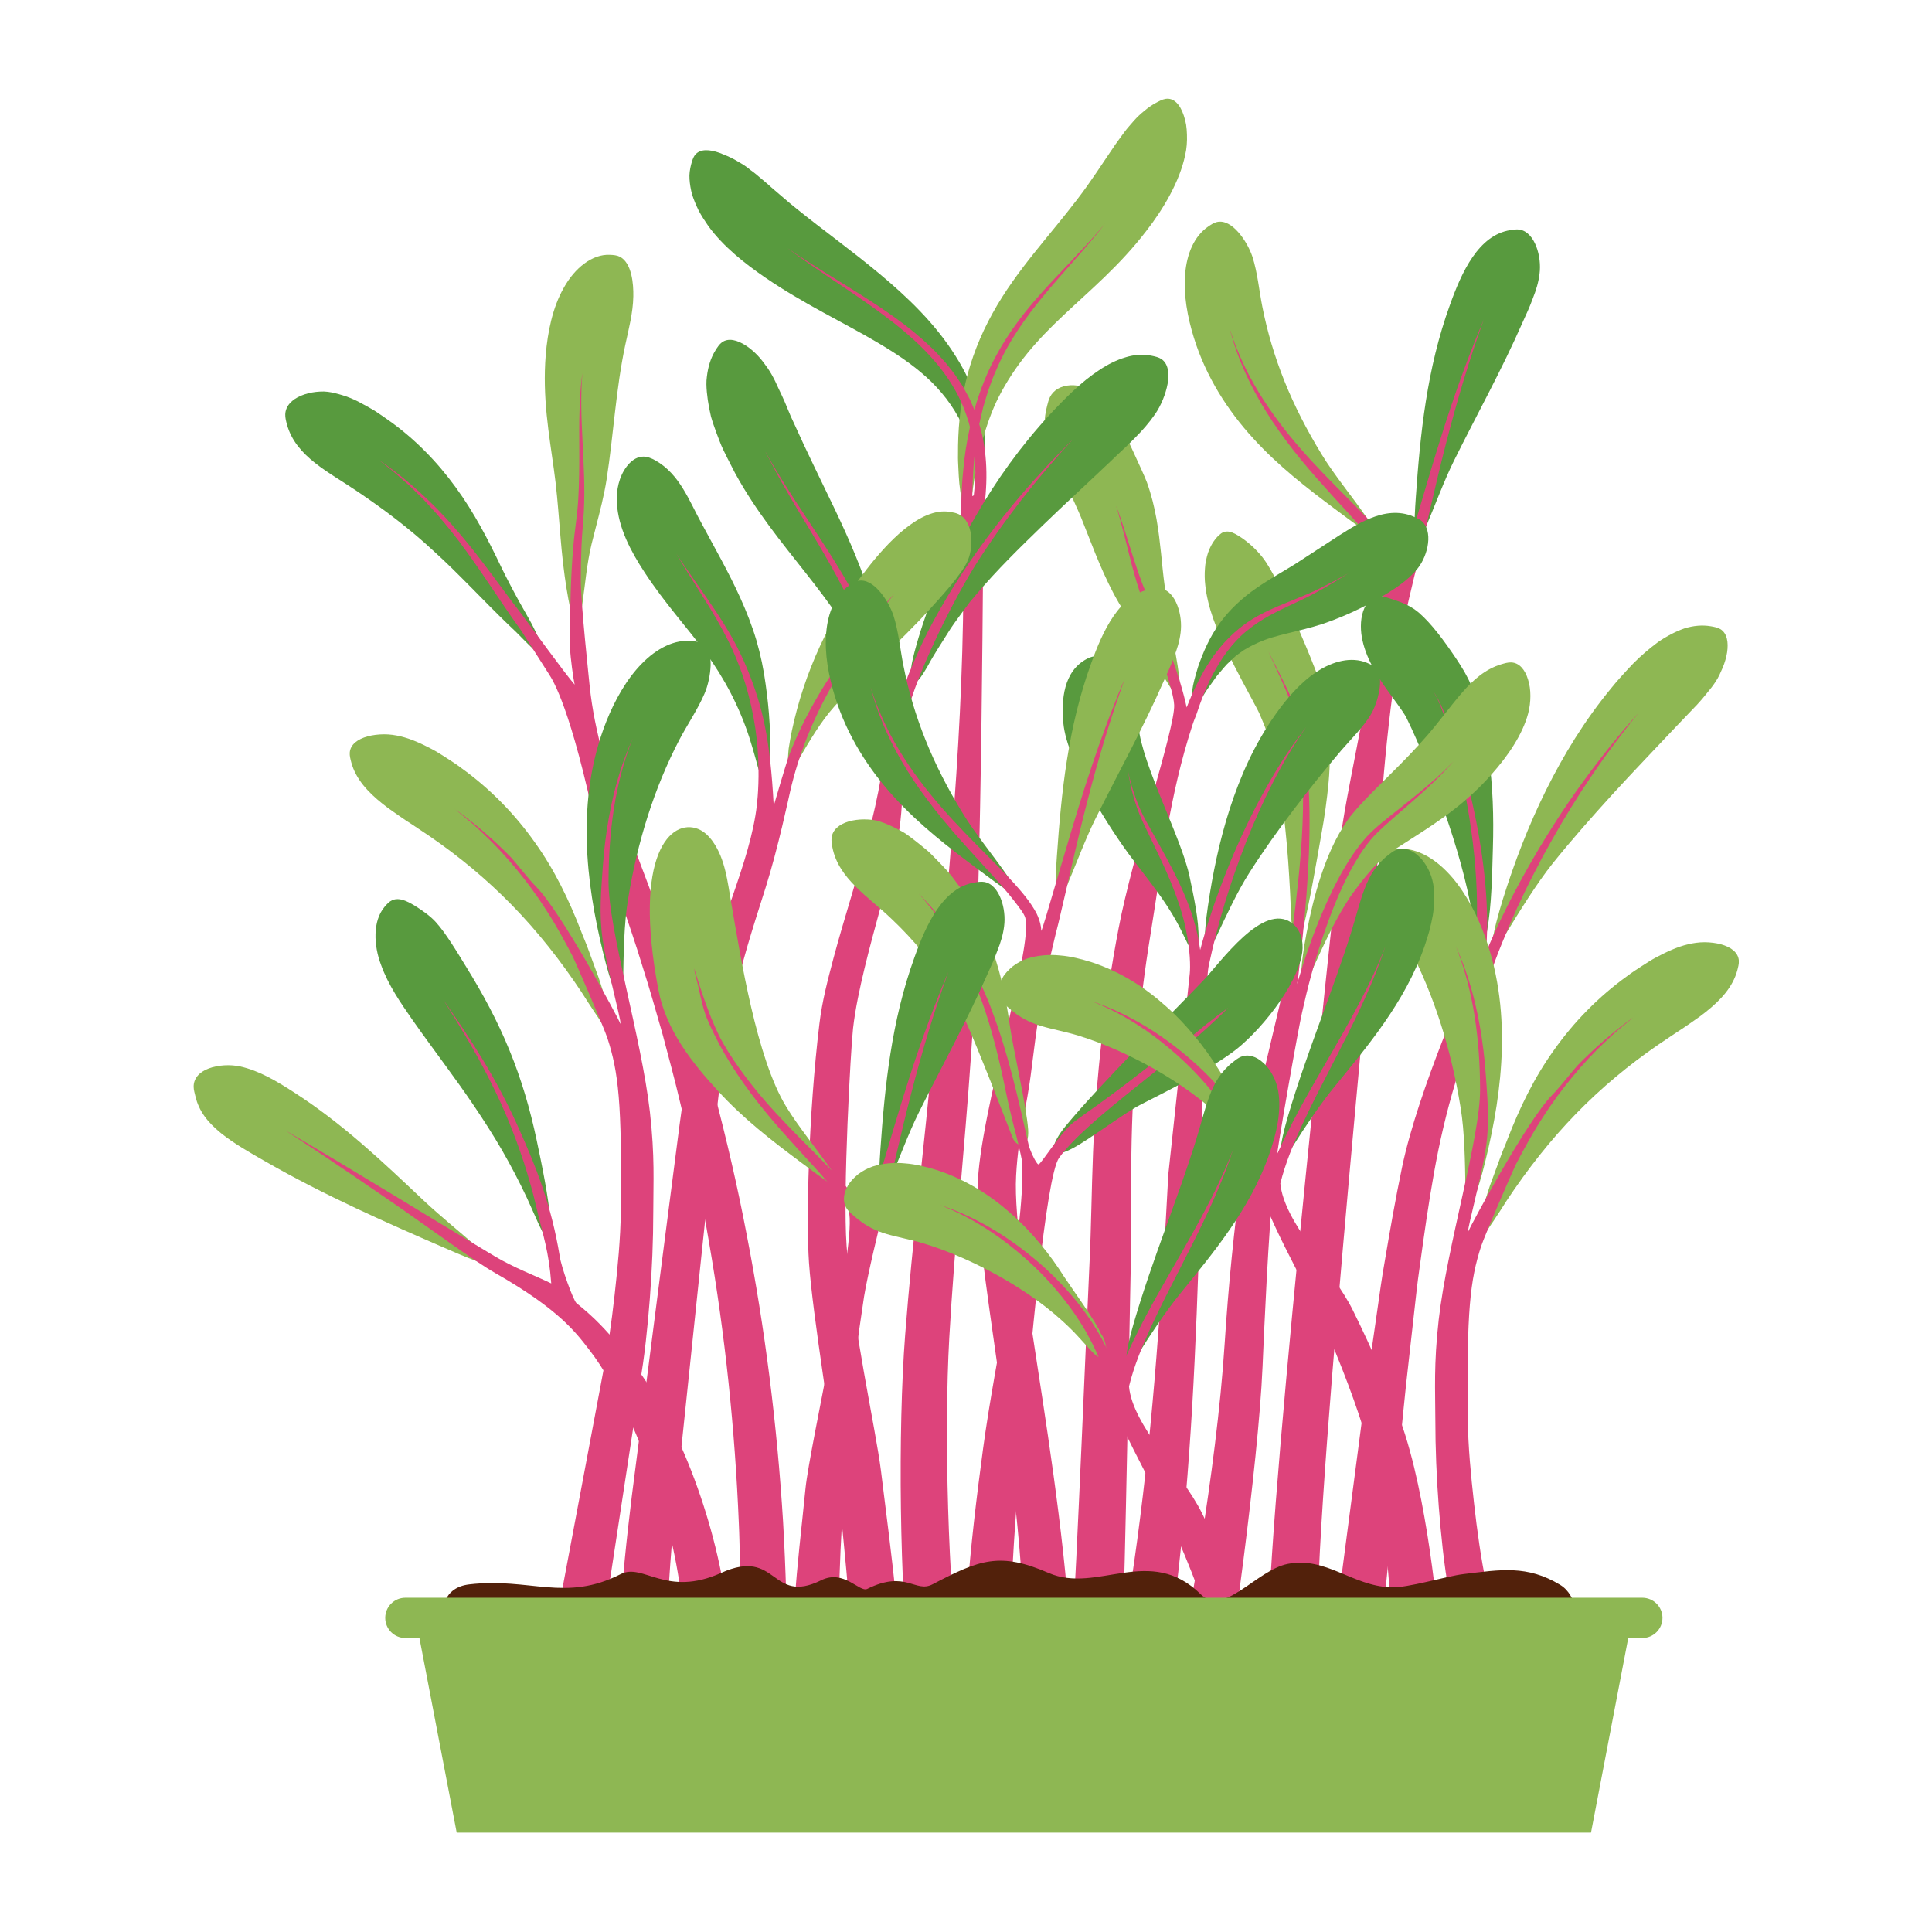
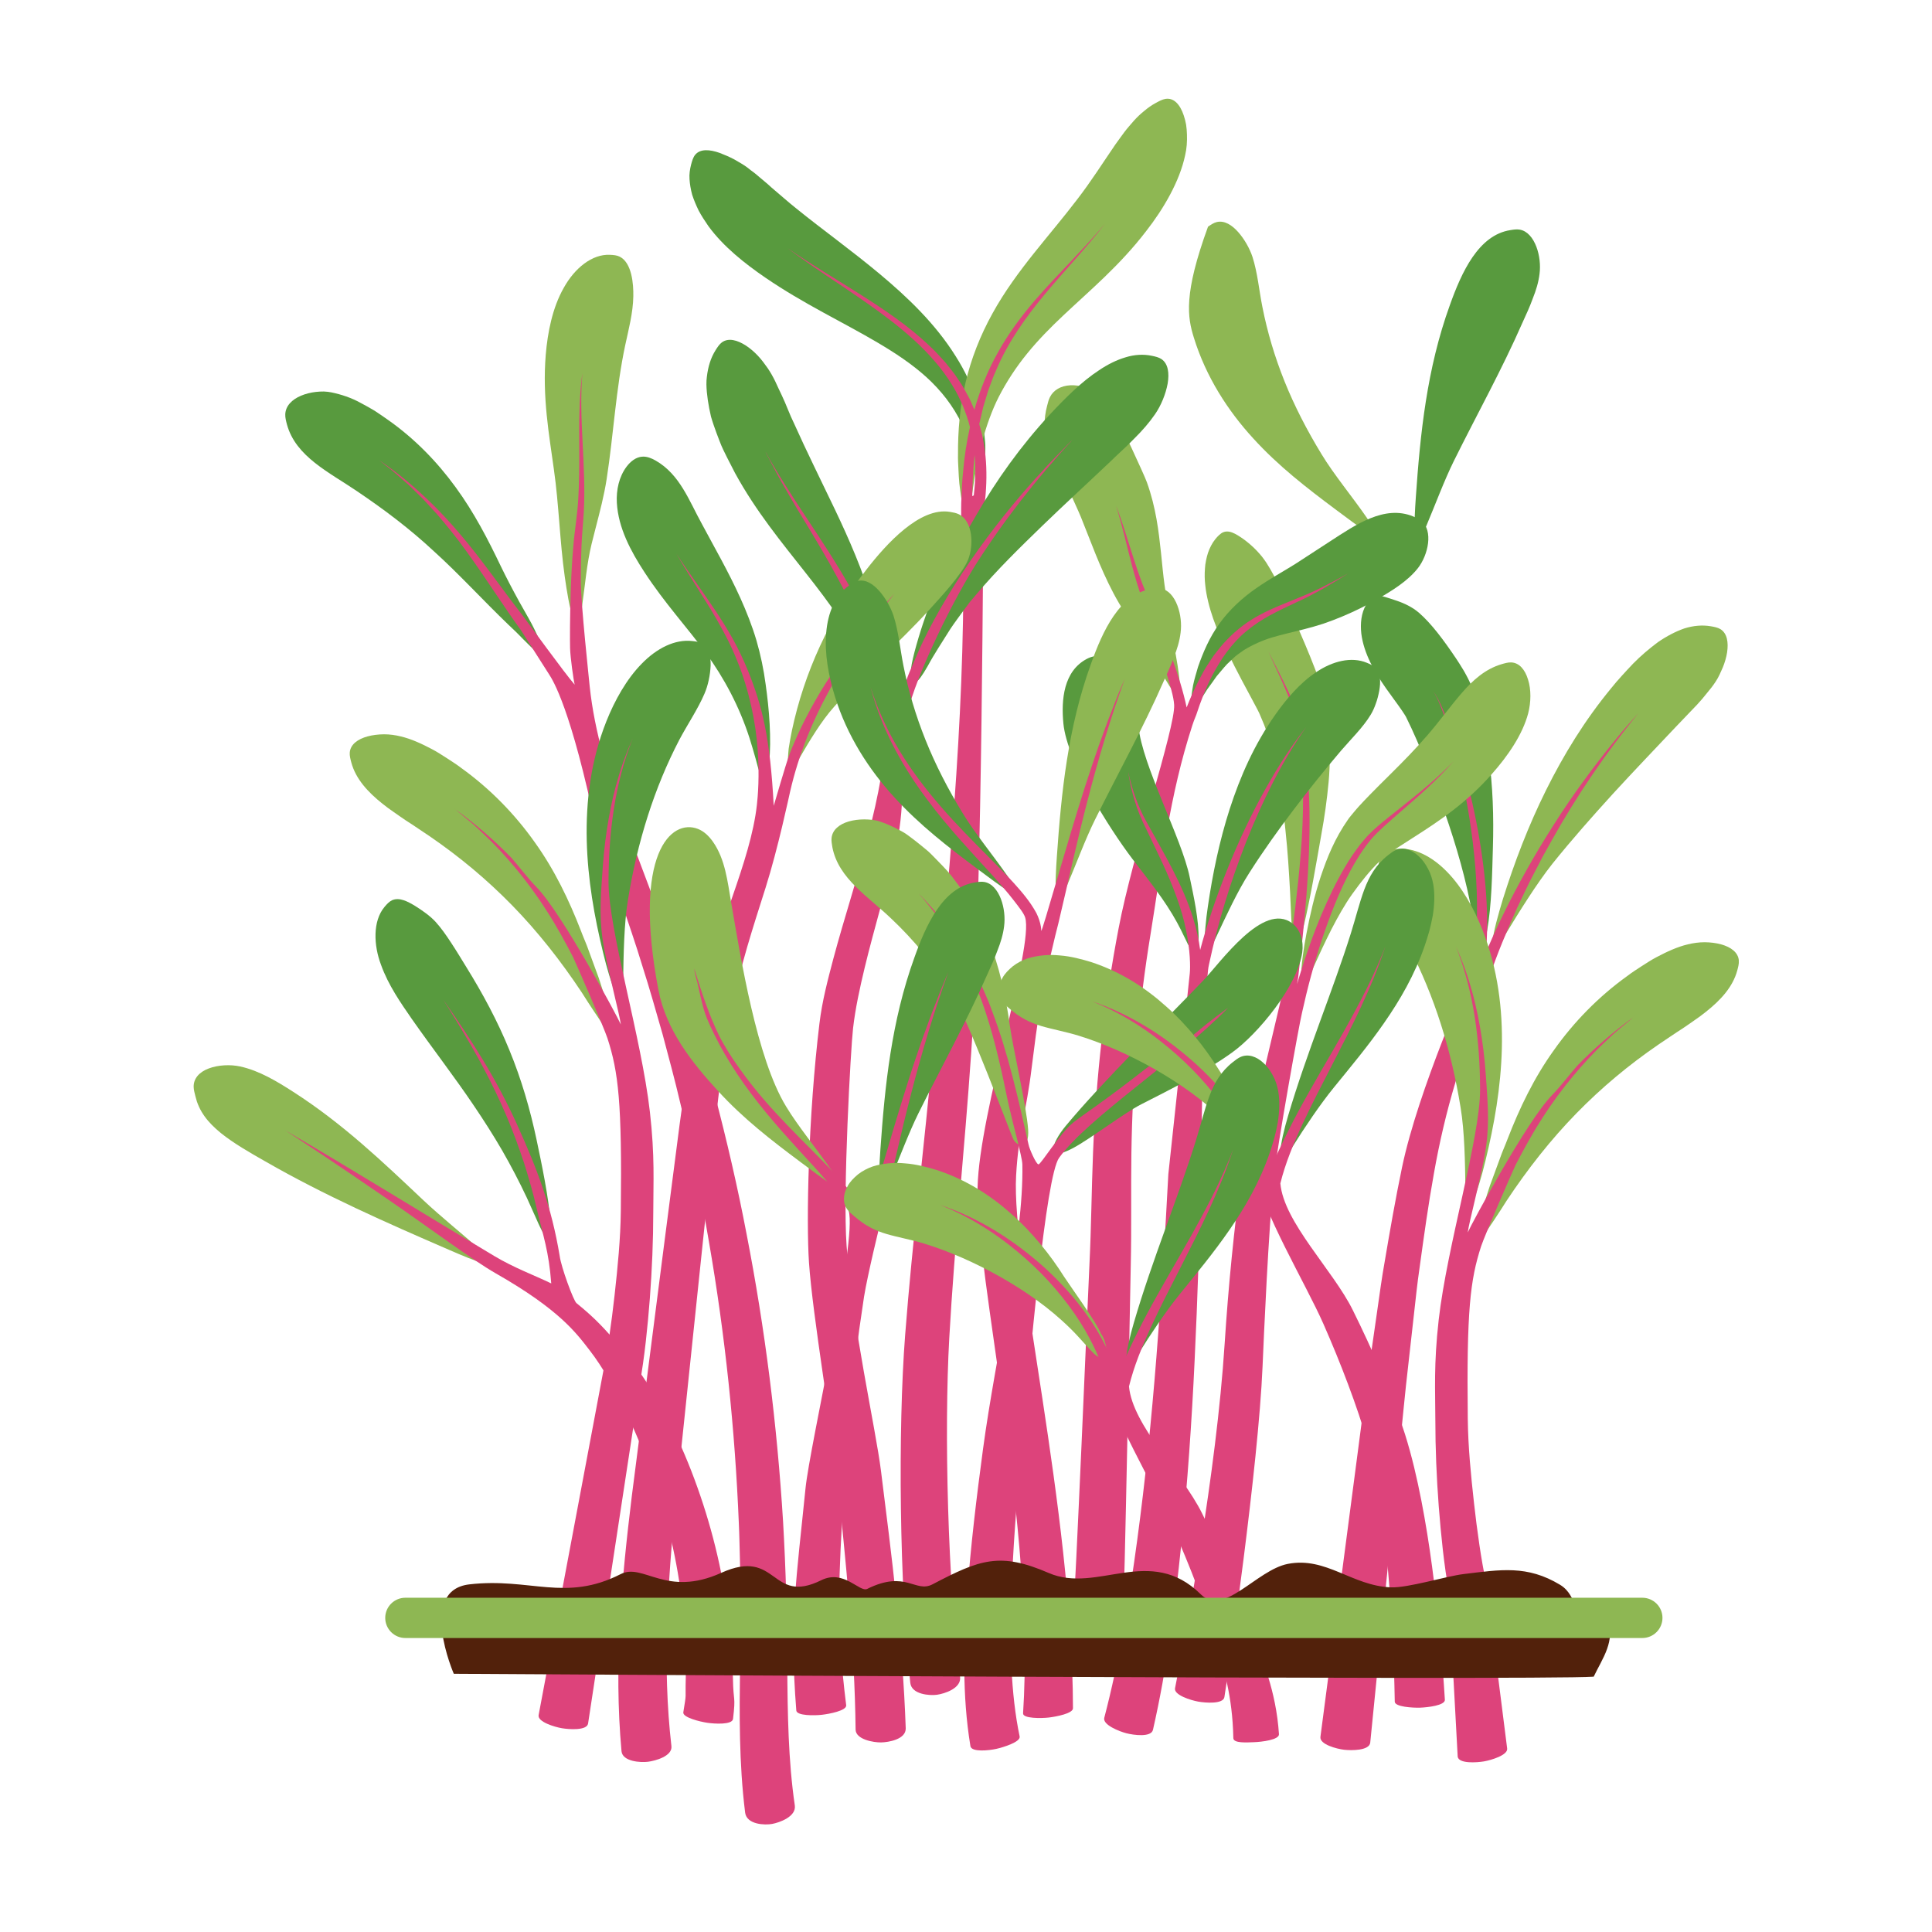
<svg xmlns="http://www.w3.org/2000/svg" width="500" zoomAndPan="magnify" viewBox="0 0 375 375" height="500" preserveAspectRatio="xMidYMid meet" version="1.0">
  <defs>
    <clipPath id="e5b32f4c9b">
      <path d="M 286.203 182.727 L 337.5 182.727 L 337.5 241 L 286.203 241 Z M 286.203 182.727 " clip-rule="nonzero" />
    </clipPath>
    <clipPath id="83586ea636">
      <path d="M 37.5 206 L 96 206 L 96 246 L 37.5 246 Z M 37.5 206 " clip-rule="nonzero" />
    </clipPath>
    <clipPath id="198c6c1b0a">
      <path d="M 80 312 L 318 312 L 318 355.711 L 80 355.711 Z M 80 312 " clip-rule="nonzero" />
    </clipPath>
  </defs>
  <rect x="-37.5" width="450" fill="#ffffff" y="-37.5" height="450" fill-opacity="1" />
  <rect x="-37.5" width="450" fill="#ffffff" y="-37.5" height="450" fill-opacity="1" />
  <path fill="#589a3e" d="M 282.203 89.453 C 286.695 80.391 291.496 71.789 295.547 62.547 C 296.23 61.066 296.941 59.512 297.516 57.922 C 298.145 56.363 298.633 54.766 298.824 53.152 C 299.039 51.512 298.844 49.539 298.195 47.855 C 297.551 46.188 296.48 44.828 294.973 44.57 C 294.391 44.469 293.766 44.566 293.148 44.668 C 286.977 45.629 283.695 52.82 281.406 59.254 C 276.949 71.57 275.668 84.172 274.809 96.547 C 274.473 101.484 274.059 108.621 276.836 102.105 C 278.508 98.16 280.34 93.211 282.203 89.453 " fill-opacity="1" fill-rule="nonzero" />
-   <path fill="#8eb753" d="M 256.508 88.152 C 253.652 83.477 251.223 78.738 249.312 73.98 C 247.406 69.215 245.996 64.469 245.031 59.586 C 244.391 56.41 244.098 52.945 243.098 49.836 C 242.559 48.238 241.574 46.453 240.352 45.07 C 239.148 43.695 237.668 42.734 236.156 43.105 C 235.578 43.25 235.027 43.617 234.477 43.996 C 231.805 45.844 230.355 49.227 230.035 53.18 C 229.684 57.133 230.492 61.574 231.73 65.547 C 234.082 73.156 238.336 79.73 243.242 85.082 C 248.156 90.488 253.715 94.758 259.18 98.844 C 261.363 100.477 263.988 102.469 265.5 103.348 C 266.254 103.785 266.754 103.93 266.801 103.523 C 266.844 103.125 266.441 102.16 265.316 100.52 C 262.586 96.547 258.855 92.051 256.508 88.152 " fill-opacity="1" fill-rule="nonzero" />
-   <path fill="#dd437b" d="M 287.277 63.762 C 286.797 64.855 286.184 66.457 285.426 68.391 C 284.648 70.316 283.848 72.617 282.938 75.094 C 282.074 77.594 281.145 80.281 280.273 83.035 C 276.742 94.047 272 111.105 271.773 111.035 C 271.766 110.77 271.746 110.492 271.707 110.203 C 271.574 109.383 271.285 108.488 270.836 107.582 C 269.586 105.281 268.02 103.488 266.461 101.75 C 264.887 100.02 263.27 98.398 261.664 96.781 C 258.453 93.555 255.266 90.352 252.312 86.941 C 249.359 83.543 246.625 79.945 244.285 76.082 C 241.953 72.223 240.02 68.098 238.664 63.754 C 238.664 63.754 238.848 64.48 239.227 65.746 C 239.602 67.012 240.215 68.812 241.094 70.93 C 241.973 73.055 243.164 75.48 244.625 78.016 C 246.094 80.543 247.844 83.176 249.773 85.73 C 253.609 90.867 258.152 95.691 261.781 99.676 C 263.598 101.672 265.172 103.477 266.344 104.992 C 267.52 106.504 268.426 107.668 268.652 108.426 C 270.355 114.074 261.129 153.762 260.273 162.324 C 258.555 179.445 244.891 303.855 246.266 321.285 C 246.359 322.328 249.812 322.27 251.23 322.109 C 252.645 321.953 256.043 321.312 255.949 320.27 C 253.895 303.77 266.758 179.75 267.695 162.906 C 268.156 154.48 268.895 146.051 269.91 137.652 L 270.715 131.363 L 271.633 125.09 C 272.297 120.941 274.719 110.91 275.094 109.59 C 277.008 101.527 278.727 93.535 280.797 85.586 C 282.848 77.645 285.199 69.77 288.004 62.035 C 288.004 62.035 287.738 62.66 287.277 63.762 " fill-opacity="1" fill-rule="nonzero" />
+   <path fill="#8eb753" d="M 256.508 88.152 C 253.652 83.477 251.223 78.738 249.312 73.98 C 247.406 69.215 245.996 64.469 245.031 59.586 C 244.391 56.41 244.098 52.945 243.098 49.836 C 242.559 48.238 241.574 46.453 240.352 45.07 C 239.148 43.695 237.668 42.734 236.156 43.105 C 235.578 43.25 235.027 43.617 234.477 43.996 C 229.684 57.133 230.492 61.574 231.73 65.547 C 234.082 73.156 238.336 79.73 243.242 85.082 C 248.156 90.488 253.715 94.758 259.18 98.844 C 261.363 100.477 263.988 102.469 265.5 103.348 C 266.254 103.785 266.754 103.93 266.801 103.523 C 266.844 103.125 266.441 102.16 265.316 100.52 C 262.586 96.547 258.855 92.051 256.508 88.152 " fill-opacity="1" fill-rule="nonzero" />
  <path fill="#8eb753" d="M 301.328 167.645 C 305.102 162.945 309.055 158.492 313.051 154.094 C 317.074 149.707 321.176 145.43 325.293 141.066 C 326.629 139.672 328.023 138.211 329.41 136.766 C 330.086 136.035 330.73 135.285 331.332 134.512 C 331.957 133.785 332.535 133.031 333.043 132.246 C 333.574 131.453 334 130.457 334.398 129.539 C 334.785 128.598 335.074 127.602 335.227 126.641 C 335.516 124.719 335.262 122.934 333.93 122.113 C 333.418 121.801 332.746 121.676 332.074 121.559 C 330.434 121.273 328.676 121.43 326.926 121.98 C 325.23 122.57 323.48 123.488 321.793 124.648 C 320.172 125.863 318.512 127.25 317.004 128.789 C 316.258 129.566 315.523 130.363 314.801 131.164 C 314.074 131.965 313.363 132.77 312.715 133.598 C 307.605 139.793 303.508 146.484 300.086 153.371 C 296.664 160.262 293.945 167.375 291.699 174.562 C 290.828 177.445 289.82 180.953 289.703 182.852 C 289.551 184.738 290.117 184.949 292.242 181.309 C 294.898 176.938 298.223 171.566 301.328 167.645 " fill-opacity="1" fill-rule="nonzero" />
  <path fill="#589a3e" d="M 289.77 164.547 C 289.953 158.594 289.773 152.621 288.938 146.574 C 288.512 143.547 287.918 140.504 287.051 137.426 C 286.824 136.656 286.59 135.883 286.332 135.105 C 286.043 134.301 285.875 133.672 285.324 132.492 C 285.074 131.922 284.859 131.543 284.629 131.105 L 284.281 130.465 L 283.945 129.898 C 283.484 129.121 283.043 128.445 282.586 127.758 C 280.266 124.316 277.863 121.062 275.438 118.953 C 274.18 117.863 272.598 117.102 271.102 116.602 C 270.305 116.316 269.605 116.113 268.828 115.867 C 268.062 115.645 267.305 115.48 266.594 115.816 C 266.059 116.055 265.543 116.707 265.164 117.363 C 264.203 119.012 264.012 121.035 264.23 122.992 C 264.469 124.91 265.121 126.797 265.98 128.574 C 266.84 130.336 267.906 132 268.996 133.566 C 270.086 135.121 271.23 136.613 272.062 137.836 L 272.582 138.617 C 272.633 138.703 272.684 138.789 272.738 138.875 C 272.797 138.965 272.844 139 272.941 139.223 C 273.289 139.93 273.637 140.645 273.973 141.383 C 274.648 142.852 275.312 144.359 275.949 145.898 C 277.234 148.969 278.441 152.129 279.594 155.328 C 281.879 161.727 283.949 168.289 285.32 175.066 C 285.883 177.77 286.348 181.121 286.762 182.871 C 286.996 183.738 287.219 184.207 287.551 183.945 C 287.875 183.688 288.281 182.695 288.645 180.652 C 289.539 175.695 289.625 169.484 289.77 164.547 " fill-opacity="1" fill-rule="nonzero" />
  <path fill="#dd437b" d="M 316.516 140.105 C 316.043 140.652 315.438 141.297 314.793 142.078 C 314.152 142.863 313.426 143.75 312.633 144.723 C 309.48 148.637 305.398 154.059 301.652 159.973 C 297.867 165.867 294.352 172.191 291.766 177.516 C 290.328 180.414 289.195 183.016 288.359 185.059 C 288.457 184.168 288.535 183.281 288.582 182.402 C 288.707 179.977 288.672 177.57 288.551 175.184 C 288.305 170.406 287.68 165.695 286.836 161.035 C 285.977 156.383 284.887 151.777 283.52 147.258 C 282.832 145 282.082 142.762 281.234 140.562 C 280.812 139.461 280.363 138.371 279.887 137.297 C 279.43 136.215 278.863 135.16 278.219 134.18 C 278.219 134.18 278.312 134.348 278.492 134.668 C 278.676 134.98 278.93 135.449 279.211 136.078 C 279.746 137.332 280.445 139.164 281.176 141.418 C 282.645 145.918 284.164 152.137 285.188 158.641 C 286.238 165.145 286.773 171.934 286.684 177.484 C 286.645 180.262 286.453 182.723 286.18 184.68 C 285.898 186.633 285.59 188.094 285.371 188.891 C 285.27 189.305 275.301 211.391 272.137 226.566 C 270.855 232.719 269.789 238.855 268.754 244.969 C 268.207 248.012 267.793 251.105 267.352 254.188 L 266.023 263.438 C 265.102 269.621 264.359 275.738 263.539 281.883 L 256.293 337.137 C 256.121 338.602 259.488 339.465 260.902 339.629 C 262.316 339.789 265.781 339.805 265.961 338.254 L 269.656 301.285 L 271.504 282.805 C 272.137 276.652 272.691 270.449 273.41 264.363 L 274.438 255.188 C 274.781 252.129 275.094 249.074 275.547 246.008 C 276.391 239.883 277.238 233.781 278.32 227.777 C 279.379 221.762 280.758 215.863 282.504 210.043 C 284.27 204.23 288.809 190.438 289.02 189.852 C 290.551 185.207 292.488 180.676 294.496 176.172 C 295.574 173.957 296.582 171.699 297.75 169.52 L 299.457 166.23 L 301.266 162.988 C 306.105 154.348 311.703 146.105 318.016 138.41 C 318.016 138.41 317.473 139.023 316.516 140.105 " fill-opacity="1" fill-rule="nonzero" />
  <path fill="#8eb753" d="M 262.469 173.531 C 264.148 171.184 265.926 168.953 267.805 167.148 L 269.219 165.926 C 269.688 165.547 270.16 165.281 270.605 164.953 L 274.242 162.617 C 276.762 161.012 279.422 159.285 282.047 157.254 C 284.672 155.227 287.254 152.887 289.574 150.227 C 292.602 146.82 295.527 142.621 296.621 138.453 C 297.176 136.309 297.215 133.824 296.59 131.895 C 296.004 129.965 294.887 128.629 293.305 128.574 C 292.695 128.551 292.043 128.746 291.406 128.934 C 288.285 129.867 285.855 132.023 283.645 134.605 C 281.426 137.18 279.312 140.129 276.988 142.793 C 274.789 145.332 272.402 147.773 269.82 150.328 C 268.516 151.617 267.203 152.914 265.852 154.301 C 265.188 154.973 264.512 155.703 263.848 156.414 C 263.695 156.574 263.496 156.801 263.301 157.031 L 262.73 157.707 C 262.367 158.164 261.953 158.609 261.648 159.07 C 259.082 162.734 257.602 166.434 256.363 170.113 C 255.148 173.793 254.297 177.477 253.594 181.156 C 253.023 184.094 252.5 187.68 252.582 189.555 C 252.668 191.438 253.227 191.57 254.938 187.754 C 255.973 185.441 257.172 182.879 258.426 180.387 C 259.711 177.906 261.066 175.492 262.469 173.531 " fill-opacity="1" fill-rule="nonzero" />
  <path fill="#8eb753" d="M 256.477 161.938 C 257.09 158.617 257.562 155.246 257.883 151.797 C 258.051 150.074 258.086 148.309 258.176 146.543 L 258.121 143.84 C 258.09 142.93 258.094 142.027 257.961 141.086 L 257.621 138.266 C 257.582 137.797 257.465 137.309 257.348 136.82 L 257 135.352 C 256.57 133.324 255.879 131.559 255.273 129.906 C 254.023 126.641 252.695 123.57 251.344 120.512 C 250.457 118.535 249.598 116.492 248.664 114.543 C 247.77 112.605 246.793 110.758 245.777 109.188 C 245.488 108.77 245.23 108.391 244.918 108.004 C 244.613 107.621 244.242 107.223 243.934 106.891 C 243.609 106.543 243.254 106.199 242.875 105.867 C 242.555 105.578 242.199 105.281 241.836 105 C 241.449 104.695 241.117 104.469 240.773 104.242 C 240.422 104.008 240.062 103.785 239.699 103.598 C 238.965 103.23 238.223 103.012 237.48 103.289 C 236.91 103.504 236.367 104.059 235.848 104.703 C 235.27 105.438 234.809 106.332 234.469 107.312 C 234.32 107.777 234.195 108.27 234.09 108.781 C 234.039 109.039 233.992 109.301 233.953 109.57 C 233.922 109.824 233.898 110.074 233.883 110.336 C 233.801 111.379 233.812 112.484 233.938 113.547 C 234.039 114.648 234.254 115.719 234.512 116.812 C 235.562 121.188 237.664 125.453 239.648 129.367 C 240.59 131.215 241.562 133.035 242.496 134.762 L 243.836 137.277 C 244.023 137.66 244.262 138.055 244.418 138.422 L 244.887 139.527 C 246.191 142.48 247.172 146.074 247.855 149.789 C 248.273 151.625 248.492 153.547 248.82 155.453 C 249.047 157.375 249.344 159.309 249.516 161.266 C 249.941 165.176 250.184 169.137 250.402 173.121 C 250.703 179.469 250.828 188.773 253.043 179.793 C 254.352 174.34 255.504 167.465 256.477 161.938 " fill-opacity="1" fill-rule="nonzero" />
  <path fill="#dd437b" d="M 281.727 148.184 C 281.461 148.457 281.074 148.863 280.547 149.355 C 279.516 150.348 278.008 151.754 276.09 153.34 C 274.18 154.941 271.875 156.738 269.402 158.727 C 268.164 159.715 266.895 160.762 265.699 161.973 C 265.102 162.57 264.586 163.258 264.02 163.906 C 263.488 164.586 263.004 165.305 262.492 166.012 C 260.551 168.906 258.938 172.062 257.535 175.148 C 256.129 178.242 254.953 181.285 253.992 184.062 C 253.07 186.684 252.332 189.055 251.762 191.012 C 251.832 190.617 251.898 190.203 251.969 189.758 C 253.203 179.09 254.32 168.289 254.168 157.453 C 254.07 152.047 253.703 146.602 252.477 141.297 L 251.996 139.316 C 251.805 138.668 251.555 138.027 251.336 137.387 C 251.098 136.746 250.91 136.094 250.633 135.473 C 250.359 134.855 250.086 134.234 249.789 133.633 C 248.621 131.203 247.387 128.82 246.176 126.422 C 246.176 126.422 246.543 127.227 247.191 128.645 C 247.832 130.07 248.797 132.09 249.844 134.59 C 250.395 135.828 250.773 137.254 251.242 138.742 L 251.414 139.305 L 251.531 139.891 C 251.613 140.285 251.691 140.684 251.773 141.09 C 251.914 141.898 252.145 142.715 252.227 143.574 C 252.422 145.281 252.691 147.047 252.75 148.879 C 252.797 149.789 252.879 150.711 252.895 151.641 C 252.906 152.574 252.918 153.508 252.926 154.449 C 252.977 161.984 252.164 169.734 251.422 176.051 C 250.652 182.371 249.898 187.281 249.691 189.184 C 249.492 190.91 241.832 221.867 241.043 227.406 C 239.527 238.484 238.426 249.621 237.703 260.828 C 236.074 286.059 230.219 316.828 228.07 327.703 C 227.836 329.004 231.148 330.027 232.551 330.277 C 233.953 330.531 237.402 330.801 237.652 329.422 C 238.539 323.926 244.234 284.676 245.062 265.238 C 245.32 259.285 246.176 239.137 247.297 228.168 C 247.887 222.688 252.188 198.652 252.727 196.543 C 253.773 191.797 255.027 187.07 256.559 182.445 C 258.098 177.824 259.848 173.258 262.125 168.984 C 263.277 166.863 264.559 164.809 266.078 162.965 C 267.609 161.195 269.539 159.594 271.379 157.969 C 275.109 154.746 278.879 151.488 282.137 147.762 C 282.137 147.762 281.992 147.91 281.727 148.184 " fill-opacity="1" fill-rule="nonzero" />
  <path fill="#589a3e" d="M 241.402 126.207 C 243.16 125.129 244.945 124.332 246.863 123.742 C 248.805 123.16 250.895 122.703 253.215 122.109 C 254.363 121.824 255.598 121.457 256.84 121.066 C 258.109 120.621 259.422 120.137 260.535 119.66 C 262.855 118.691 265.168 117.555 267.383 116.277 C 270.246 114.625 273.262 112.766 275.215 110.277 C 277.219 107.719 278.234 103.023 275.879 101.078 C 275.422 100.703 274.852 100.469 274.285 100.234 C 268.715 97.938 263.078 101.895 258.195 105.055 C 255.922 106.535 253.656 108.008 251.383 109.484 C 249.184 110.871 246.547 112.289 243.863 114.152 C 241.18 116 238.594 118.375 236.684 121.043 C 234.754 123.719 233.523 126.617 232.535 129.449 C 232.211 130.609 231.805 131.863 231.574 133.035 C 231.363 134.223 231.223 135.297 231.223 136.043 C 231.266 137.555 231.809 137.715 233.547 135.023 C 233.805 134.617 234.074 134.199 234.344 133.773 C 234.641 133.367 234.938 132.949 235.246 132.531 C 235.543 132.109 235.844 131.688 236.148 131.258 C 236.48 130.863 236.816 130.469 237.152 130.07 C 237.492 129.684 237.809 129.273 238.164 128.914 C 238.523 128.574 238.883 128.23 239.238 127.895 C 239.914 127.195 240.715 126.711 241.402 126.207 " fill-opacity="1" fill-rule="nonzero" />
  <path fill="#8eb753" d="M 227 120.062 C 226.676 117.875 226.355 115.699 226.035 113.523 C 225.758 111.5 225.574 109.477 225.355 107.348 C 224.902 103.117 224.379 98.523 222.609 93.605 C 222.039 92.031 217.457 82.176 216.531 80.605 C 215.609 79.035 214.441 77.57 213.035 76.484 C 211.594 75.359 209.52 74.668 207.719 74.785 C 205.906 74.883 204.465 75.723 203.793 77.082 C 203.527 77.602 203.398 78.18 203.254 78.73 C 202.527 81.473 202.668 83.496 203.281 85.582 C 203.895 87.641 208.871 98.039 209.812 100.387 C 211.621 104.828 213.418 110.016 216.121 115.145 C 216.809 116.453 217.512 117.613 218.211 118.762 C 218.918 119.895 219.625 121.031 220.336 122.172 C 221.75 124.43 223.168 126.672 224.512 128.965 C 225.59 130.789 226.832 133.066 227.715 134.176 C 228.578 135.285 229.227 135.172 228.945 132.047 C 228.574 128.27 227.531 123.723 227 120.062 " fill-opacity="1" fill-rule="nonzero" />
  <path fill="#dd437b" d="M 260.184 112.125 C 259.203 112.656 257.793 113.406 256.059 114.262 C 254.32 115.109 252.227 115.98 249.941 116.895 C 247.664 117.812 245.195 118.84 242.898 120.293 C 240.594 121.727 238.531 123.609 236.836 125.645 C 236.422 126.164 236.02 126.68 235.617 127.188 C 235.246 127.719 234.906 128.262 234.562 128.781 C 233.84 129.812 233.309 130.898 232.762 131.902 C 231.711 133.934 230.914 135.797 230.328 137.316 C 229.656 134.133 228.68 131.121 227.637 128.145 C 226.426 124.762 225.082 121.453 223.715 118.176 C 223.043 116.535 222.336 114.895 221.715 113.266 C 221.094 111.629 220.531 109.957 219.992 108.273 C 218.91 104.902 217.91 101.477 216.621 98.16 C 216.621 98.16 217.344 100.387 218.215 103.855 C 219.109 107.316 220.152 112.047 221.871 116.742 C 223.516 121.445 225.199 126.297 226.332 130.344 C 227.082 132.953 227.809 135.18 227.902 136.816 C 228.156 141.156 219.852 165.793 217.129 180.145 C 214.375 194.484 212.754 209.078 212.16 223.691 C 211.867 230.996 211.816 238.215 211.465 245.328 C 211.117 252.434 208.809 308.164 208.184 315.285 C 208.055 316.98 211.445 317.793 212.867 317.91 C 214.285 318.023 217.754 317.848 217.891 316.004 C 218.336 308.711 219.309 252.938 219.48 245.609 C 219.645 238.273 219.5 231.035 219.602 223.891 C 219.809 209.605 221.008 195.352 223.336 181.23 C 225.625 167.102 226.965 154.551 231.426 140.805 C 231.828 139.562 232.188 138.832 232.195 138.754 C 233.051 136.148 234.012 133.582 235.27 131.18 C 236.961 127.922 239.07 124.859 241.906 122.523 C 243.316 121.348 244.867 120.32 246.516 119.422 C 248.168 118.527 249.895 117.723 251.637 116.902 C 255.152 115.316 258.477 113.324 261.711 111.289 C 261.711 111.289 261.16 111.594 260.184 112.125 " fill-opacity="1" fill-rule="nonzero" />
  <path fill="#589a3e" d="M 242.504 169.398 C 245.238 165.105 248.16 161.023 251.152 157.086 C 254.133 153.141 257.195 149.355 260.27 145.73 C 262.289 143.383 264.566 141.184 266.039 138.75 C 266.422 138.121 266.762 137.395 267.039 136.582 C 267.332 135.82 267.551 134.926 267.707 134.098 C 268.008 132.434 268.008 130.66 266.922 129.582 C 266.504 129.168 265.914 128.895 265.301 128.645 C 262.309 127.395 258.648 128.332 255.516 130.434 C 252.348 132.523 249.684 135.668 247.543 138.707 C 243.441 144.52 240.723 150.738 238.691 157.004 C 236.676 163.277 235.367 169.625 234.445 175.961 C 233.688 181.039 233.172 188.25 236.133 181.727 C 237.977 177.805 240.215 172.957 242.504 169.398 " fill-opacity="1" fill-rule="nonzero" />
  <path fill="#589a3e" d="M 230.922 170.273 C 229.387 162.676 221.707 148.668 220.957 140.895 C 220.668 137.852 220.59 134.703 219.32 131.926 C 217.902 128.812 214.355 126.102 210.973 127.879 C 206.414 130.27 205.961 135.863 206.402 140.422 C 207.121 147.852 215.32 160.824 219.766 166.672 C 222.902 170.797 226.055 174.633 228.484 179.09 C 229.461 180.852 230.449 183.156 231.148 184.355 C 231.512 184.949 231.828 185.25 232.105 185.012 C 232.375 184.777 232.617 183.988 232.641 182.414 C 232.734 178.582 231.684 173.926 230.922 170.273 " fill-opacity="1" fill-rule="nonzero" />
  <path fill="#dd437b" d="M 252.34 142.664 C 251.609 143.645 250.59 145.074 249.418 146.844 C 247.086 150.395 244.238 155.375 241.715 160.73 C 239.172 166.074 236.945 171.77 235.34 176.508 C 234.254 179.715 233.453 182.48 232.953 184.387 C 232.684 182.348 232.242 180.344 231.641 178.414 C 230.594 174.965 229.125 171.73 227.523 168.621 C 225.918 165.504 224.176 162.504 222.508 159.477 C 220.852 156.496 219.715 153.215 218.988 149.828 C 218.988 149.828 219.062 150.395 219.25 151.383 C 219.434 152.371 219.746 153.785 220.254 155.457 C 220.742 157.133 221.539 159.047 222.531 161.035 C 223.496 163.039 224.551 165.188 225.57 167.395 C 227.629 171.793 229.418 176.492 230.199 180.5 C 231.043 184.5 231.059 187.711 230.938 188.918 C 229.781 200.012 226.773 227.918 226.773 227.918 C 226.152 239.809 225.402 251.672 224.449 263.508 C 223.516 275.348 222.32 287.148 220.742 298.859 C 219.16 310.555 217.27 322.23 214.332 333.457 C 214.027 334.801 217.27 336.078 218.652 336.43 C 220.031 336.781 223.453 337.258 223.793 335.75 C 226.508 323.801 228.039 311.832 229.273 299.867 C 230.492 287.902 231.32 275.945 231.879 263.988 C 232.457 252.035 232.828 240.086 233.07 228.148 L 233.383 210.258 C 233.383 210.258 233.809 203.574 233.906 201.344 C 233.973 199.871 234.09 189.496 234.656 187.25 C 236.367 179.148 238.84 171.145 241.891 163.371 C 244.984 155.617 248.668 148.043 253.5 141.145 C 253.5 141.145 253.082 141.695 252.34 142.664 " fill-opacity="1" fill-rule="nonzero" />
  <path fill="#589a3e" d="M 185.496 69.141 C 181.512 62.766 176.082 57.629 170.676 53.113 C 165.25 48.586 159.668 44.598 154.598 40.496 C 152.934 39.176 151.344 37.738 149.738 36.391 C 148.992 35.688 148.18 35.039 147.422 34.395 C 147.051 34.066 146.668 33.754 146.281 33.453 L 145.688 33.016 L 145.133 32.57 C 144.363 31.977 143.406 31.457 142.512 30.938 C 141.582 30.438 140.559 30.016 139.652 29.668 C 137.785 29.012 135.906 28.832 134.914 30.07 C 134.531 30.547 134.328 31.25 134.137 31.965 C 133.918 32.836 133.758 33.816 133.836 34.766 C 133.895 35.73 134.066 36.742 134.348 37.793 C 134.672 38.793 135.102 39.824 135.613 40.875 C 136.156 41.891 136.805 42.883 137.508 43.902 C 140.402 47.867 144.586 51.172 148.508 53.859 C 156.012 59 163.594 62.508 170.391 66.527 C 173.785 68.535 177.008 70.66 179.824 73.211 C 182.625 75.762 185.027 78.781 186.719 82.348 C 187.441 83.75 187.996 85.43 188.523 86.996 C 188.953 88.578 189.406 90.047 189.652 91.055 C 189.949 92.059 190.25 92.582 190.543 92.238 C 190.691 92.066 190.836 91.676 190.973 91.012 C 191.043 90.684 191.113 90.285 191.18 89.812 C 191.227 89.34 191.227 88.793 191.238 88.164 C 191.23 87.406 191.297 86.613 191.211 85.812 C 191.129 85.004 191.047 84.18 190.965 83.348 C 190.676 81.691 190.375 79.953 189.797 78.301 C 188.746 74.957 187.164 71.758 185.496 69.141 " fill-opacity="1" fill-rule="nonzero" />
  <path fill="#8eb753" d="M 193.844 77.059 C 195.414 74.004 197.273 71.195 199.387 68.602 C 201.496 66.004 203.855 63.609 206.398 61.215 C 208.938 58.82 211.66 56.41 214.414 53.75 C 217.168 51.086 219.949 48.156 222.492 44.828 C 225.812 40.582 228.965 35.219 230.035 30.133 C 230.344 28.84 230.438 27.441 230.387 26.109 C 230.363 25.441 230.32 24.793 230.219 24.176 C 230.102 23.555 229.953 22.969 229.773 22.43 C 229.059 20.27 227.832 18.93 226.215 19.195 C 225.59 19.293 224.941 19.656 224.301 20.004 C 223.512 20.43 222.789 20.945 222.102 21.527 C 221.387 22.094 220.719 22.73 220.094 23.426 C 219.488 24.137 218.824 24.852 218.242 25.637 C 217.672 26.434 217.055 27.23 216.473 28.074 C 214.152 31.449 211.777 35.227 209.043 38.754 C 206.484 42.117 203.641 45.457 200.754 49.07 C 197.887 52.668 195 56.547 192.645 60.828 C 190.277 65.09 188.473 69.684 187.398 74.316 C 186.312 78.961 185.922 83.621 185.949 88.18 C 185.922 89.086 185.977 90.043 186.027 91 C 186.082 91.957 186.109 92.91 186.207 93.82 C 186.426 95.641 186.637 97.27 186.93 98.348 C 187.238 99.43 187.543 99.961 187.832 99.594 C 188.117 99.23 188.367 97.969 188.746 95.48 C 189.137 92.461 189.785 89.137 190.578 85.906 C 191.449 82.695 192.551 79.598 193.844 77.059 " fill-opacity="1" fill-rule="nonzero" />
  <path fill="#dd437b" d="M 189.012 96.133 C 188.926 96.211 188.832 96.27 188.723 96.305 C 188.746 93.801 188.867 91.301 189.117 88.816 C 189.141 88.641 189.16 88.465 189.184 88.289 C 189.457 91.504 189.242 94.219 189.012 96.133 Z M 214.066 43.902 C 213.77 44.266 213.328 44.781 212.746 45.43 C 211.609 46.742 209.906 48.57 207.832 50.762 C 203.719 55.141 197.84 60.938 193.727 68.355 C 191.715 71.887 190.215 75.723 189.125 79.535 C 188.848 78.867 188.551 78.215 188.27 77.551 C 187.566 76.273 186.93 74.953 186.074 73.777 C 185.301 72.547 184.367 71.441 183.469 70.316 C 182.496 69.262 181.559 68.168 180.5 67.215 C 176.375 63.258 171.668 60.133 166.957 57.129 C 162.23 54.145 157.422 51.32 152.832 48.152 C 152.832 48.152 155.758 50.371 160.438 53.504 C 162.77 55.082 165.531 56.902 168.457 58.961 C 171.383 61.023 174.48 63.328 177.367 65.961 C 180.25 68.586 182.906 71.578 184.871 74.828 C 186.473 77.445 187.582 80.215 188.27 82.879 C 187.598 85.867 187.168 88.785 186.949 91.477 C 186.746 93.246 186.688 94.93 186.625 96.48 C 186.527 98.035 186.57 99.465 186.566 100.734 C 186.535 103.281 186.723 105.195 186.77 106.262 C 186.812 106.848 186.859 107.402 186.914 107.918 C 186.934 108.086 186.961 108.246 186.984 108.41 C 187.207 140.973 184.039 171.047 181.066 204.055 C 179.438 222.32 177.113 240.609 175.688 259.125 C 174.258 277.617 174.594 307.891 176.688 326.664 C 176.957 328.906 180.453 329.148 181.863 328.953 C 183.273 328.758 186.621 327.734 186.352 325.488 C 183.984 307.652 183.227 277.938 184.254 259.695 C 185.285 241.441 187.223 223.109 188.488 204.645 C 190.832 170.781 190.715 100.652 190.965 98.98 C 191.746 93.5 191.723 87.73 190.07 82.324 L 190.074 82.305 L 190.574 80.172 L 190.82 79.105 L 191.133 78.055 L 191.762 75.953 C 192.277 74.586 192.723 73.188 193.348 71.863 C 195.621 66.457 199.07 61.586 202.875 57.016 C 206.695 52.445 210.867 48.109 214.52 43.359 C 214.52 43.359 214.363 43.551 214.066 43.902 " fill-opacity="1" fill-rule="nonzero" />
  <path fill="#589a3e" d="M 189.539 115.332 C 193.512 110.613 197.887 106.352 202.258 102.109 C 206.637 97.867 211.152 93.738 215.695 89.422 C 217.137 87.992 218.746 86.613 220.195 85.09 C 221.684 83.621 223.059 82.047 224.188 80.41 C 225.352 78.73 226.27 76.484 226.637 74.477 C 226.988 72.449 226.75 70.57 225.422 69.688 C 224.91 69.348 224.242 69.199 223.57 69.059 C 221.934 68.715 220.184 68.824 218.48 69.352 C 216.754 69.859 215.008 70.727 213.324 71.863 C 209.902 74.09 206.691 77.344 203.75 80.484 C 198.184 86.508 193.418 93.141 189.391 100.156 C 185.367 107.172 182.059 112.184 179.586 119.781 C 178.523 122.77 177.043 127.762 176.844 129.727 C 176.734 130.711 177.52 132.488 177.891 132.301 C 178.254 132.109 178.969 131.223 180.051 129.32 C 181.297 126.988 182.941 124.52 184.488 122.043 C 185.305 120.824 186.184 119.652 187.012 118.512 C 187.434 117.945 187.848 117.391 188.254 116.844 C 188.684 116.316 189.117 115.816 189.539 115.332 " fill-opacity="1" fill-rule="nonzero" />
  <path fill="#589a3e" d="M 169.391 117.156 C 167.469 110.762 164.801 104.645 162.062 98.902 C 159.316 93.145 156.594 87.703 154.129 82.195 C 153.254 80.438 152.602 78.516 151.73 76.703 C 151.273 75.809 150.895 74.887 150.469 74.008 C 150.039 73.125 149.562 72.281 149.027 71.488 C 148.449 70.684 147.855 69.836 147.133 69.078 C 146.418 68.312 145.613 67.621 144.789 67.082 C 143.133 66.008 141.387 65.52 140.109 66.461 C 139.621 66.824 139.238 67.414 138.867 68.012 C 137.949 69.477 137.426 71.211 137.203 73.129 C 137.066 74.094 137.109 75.078 137.199 76.098 C 137.293 77.113 137.449 78.168 137.656 79.238 C 137.758 79.77 137.875 80.312 138 80.852 C 138.148 81.391 138.328 81.918 138.504 82.453 C 138.867 83.52 139.27 84.598 139.691 85.672 C 140.094 86.758 140.609 87.777 141.121 88.801 C 141.645 89.812 142.16 90.824 142.672 91.824 C 146.754 99.297 151.785 105.352 156.375 111.191 C 160.988 117.023 165.273 122.879 168.531 129.715 C 169.27 131.043 169.828 132.617 170.469 134.035 C 171.078 135.461 171.746 136.746 172.137 137.625 C 172.57 138.492 172.941 138.906 173.176 138.535 C 173.297 138.348 173.387 137.961 173.43 137.34 C 173.449 137.027 173.477 136.648 173.457 136.215 C 173.426 135.781 173.375 135.285 173.309 134.719 C 172.898 129.16 170.988 122.461 169.391 117.156 " fill-opacity="1" fill-rule="nonzero" />
  <path fill="#dd437b" d="M 207.734 85.777 C 207.461 86.059 207.055 86.477 206.535 87.012 C 205.504 88.094 203.969 89.578 202.242 91.523 C 198.703 95.312 194.176 100.688 189.941 106.605 C 185.695 112.52 181.789 119.008 179.105 124.613 C 178.422 126.008 177.879 127.383 177.324 128.621 C 176.785 129.867 176.266 131.004 175.93 132.07 C 175.188 134.18 173.988 138.309 173.863 139.004 C 173.863 139.004 172.656 133.336 172.328 132.051 C 171.984 130.77 171.699 129.469 171.219 128.227 L 169.914 124.48 C 169.469 123.238 168.887 122.055 168.379 120.84 L 167.594 119.035 C 167.32 118.438 167 117.867 166.707 117.281 C 166.102 116.125 165.523 114.957 164.898 113.812 C 159.793 104.746 153.535 96.695 148.574 87.676 C 148.574 87.676 148.652 87.875 148.84 88.227 C 149.027 88.578 149.301 89.098 149.648 89.758 C 150 90.418 150.422 91.223 150.91 92.148 C 151.395 93.078 152.012 94.09 152.648 95.219 C 155.203 99.73 159.012 105.586 162.441 111.934 C 162.863 112.73 163.285 113.527 163.715 114.328 C 164.137 115.129 164.492 115.969 164.883 116.781 C 165.266 117.602 165.648 118.422 166.031 119.234 C 166.383 120.055 166.688 120.898 167.016 121.719 C 167.336 122.539 167.656 123.355 167.973 124.156 C 168.285 124.961 168.492 125.797 168.75 126.594 C 169 127.391 170.742 134.141 171.035 135.449 C 171.324 136.75 171.531 137.965 171.613 139.055 C 172.203 146.887 170.41 154.672 168.484 162.289 C 166.551 170.156 163.918 177.961 161.75 186.098 C 160.676 190.176 159.586 194.25 159.055 198.652 C 156.883 216.602 156.477 237 157.023 245.059 C 157.719 255.297 161.621 278.297 162.465 286.559 C 164.156 303.07 165.891 319.449 166.07 335.723 C 166.117 337.648 169.578 338.223 171 338.203 C 172.426 338.184 175.855 337.617 175.801 335.469 C 175.223 318.531 173.055 301.91 170.996 285.477 C 169.965 277.254 165.41 257.137 164.32 241.777 C 163.57 231.258 165.129 203.484 165.578 199.59 C 166.02 195.75 166.891 191.758 167.836 187.82 C 169.738 179.918 172.211 171.996 174.043 163.742 C 175.836 155.902 174.758 147.629 175.906 139.621 C 176.789 133.469 183.859 118.469 189.293 109.734 C 194.816 101.035 201.207 92.906 208.176 85.352 C 208.176 85.352 208.023 85.5 207.734 85.777 " fill-opacity="1" fill-rule="nonzero" />
  <path fill="#8eb753" d="M 161.902 137.184 C 167.758 130.539 174.344 124.996 180.473 118.246 C 182.445 116.055 186.711 111.504 187.867 108.738 C 189.047 105.898 188.855 101.195 186.129 99.828 C 185.605 99.562 185.004 99.461 184.406 99.359 C 178.547 98.359 172.008 105.617 168.234 110.477 C 161.043 119.68 156.066 130.637 153.707 141.816 C 153.488 142.938 153.242 144.168 153.082 145.301 C 152.965 146.453 152.906 147.5 152.961 148.223 C 153.078 149.672 153.672 149.832 155.188 147.129 C 157.078 143.879 159.43 139.922 161.902 137.184 " fill-opacity="1" fill-rule="nonzero" />
  <path fill="#589a3e" d="M 148.613 132.832 C 148.234 129.977 147.645 127.117 146.82 124.289 C 145.977 121.449 144.895 118.719 143.719 116.109 C 141.363 110.895 138.617 106.168 136.246 101.715 C 133.762 97.227 131.973 92.082 127.25 89.391 C 126.457 88.938 125.574 88.574 124.66 88.637 C 123.426 88.719 122.371 89.578 121.625 90.57 C 120.141 92.543 119.598 95.113 119.73 97.578 C 120 102.477 122.461 107.035 125.09 111.059 C 129.043 117.117 133.438 121.84 137.004 126.738 C 140.555 131.598 143.516 137.156 145.488 143.281 C 145.891 144.504 146.262 145.883 146.637 147.16 C 146.957 148.438 147.312 149.613 147.586 150.41 C 147.879 151.207 148.176 151.617 148.469 151.348 C 148.742 151.078 149.105 150.129 149.273 148.188 C 149.789 143.484 149.285 137.562 148.613 132.832 " fill-opacity="1" fill-rule="nonzero" />
  <path fill="#dd437b" d="M 172.516 116.457 C 171.805 117.258 170.805 118.426 169.625 119.867 C 167.254 122.738 164.141 126.688 161.293 131.027 C 158.43 135.359 155.871 140.098 154.164 144.148 C 153.703 145.148 153.34 146.121 153.012 147.023 C 152.688 147.926 150.344 155.766 150.18 156.406 C 149.48 143.191 147.984 137.117 145.137 130.078 C 144.293 128.004 143.32 125.984 142.25 124.027 C 141.152 122.086 139.988 120.195 138.754 118.367 C 136.301 114.688 133.68 111.164 131.285 107.473 C 131.285 107.473 132.727 109.984 135.117 113.727 C 137.449 117.488 140.793 122.5 143.078 128.234 C 145.41 133.941 146.688 140.223 147.055 145.398 C 147.453 150.582 147.09 154.633 146.918 156.176 C 145.672 167.395 139.02 180.281 136.016 194.027 C 134.18 202.078 132.98 210.195 131.914 218.25 L 128.801 242.34 L 122.617 290.527 C 120.652 306.656 119.113 323.188 120.637 339.93 C 120.852 341.93 124.34 342.137 125.75 341.961 C 127.164 341.785 130.531 340.883 130.324 338.938 C 128.527 323.418 129.582 307.465 131.156 291.469 L 136.199 243.203 L 138.738 219.07 C 139.605 211.062 140.594 203.125 142.172 195.352 C 142.965 191.461 143.906 187.645 145.027 183.816 C 146.141 179.988 147.379 176.156 148.605 172.289 C 151.047 164.566 153.164 154.469 153.383 153.551 C 154.988 146.59 157.707 139.805 161.281 133.438 C 164.797 127.027 169.086 121.012 173.621 115.191 C 173.621 115.191 173.223 115.648 172.516 116.457 " fill-opacity="1" fill-rule="nonzero" />
  <path fill="#8eb753" d="M 115.645 102.359 C 116.441 99.277 117.246 96.227 117.746 93.02 C 119.09 84.367 119.531 75.566 121.355 67 C 122.023 63.883 122.867 60.746 122.926 57.52 C 122.973 55.133 122.652 51.023 120.297 49.824 C 119.742 49.543 119.062 49.484 118.363 49.461 C 114.957 49.301 111.566 51.996 109.422 55.871 C 107.215 59.75 106.297 64.535 105.93 68.836 C 105.246 77.18 106.59 84.367 107.504 91.078 C 108.496 98 108.641 105 109.617 111.922 C 110.41 117.562 111.879 125.539 112.988 117.57 C 113.562 113.598 113.891 109.445 114.832 105.566 C 115.094 104.488 115.367 103.422 115.645 102.359 " fill-opacity="1" fill-rule="nonzero" />
  <path fill="#589a3e" d="M 97.219 109.926 C 94.742 104.75 92.027 99.465 88.418 94.543 C 84.84 89.617 80.43 85.086 75.281 81.477 C 74.445 80.902 73.598 80.289 72.719 79.727 C 71.824 79.195 70.91 78.68 69.992 78.199 C 68.168 77.188 66.227 76.559 64.359 76.168 C 63.883 76.078 63.387 76.008 62.875 75.992 C 62.359 75.988 61.836 76.012 61.324 76.07 C 60.297 76.188 59.297 76.438 58.422 76.809 C 56.668 77.547 55.43 78.785 55.371 80.422 C 55.344 81.047 55.52 81.711 55.688 82.359 C 57.391 88.656 63.93 91.676 69.387 95.402 C 74.566 98.902 79.512 102.609 84.262 107.039 C 89.062 111.375 93.668 116.434 98.664 121.238 C 99.145 121.695 99.656 122.184 100.172 122.672 C 100.668 123.176 101.168 123.68 101.648 124.164 C 102.613 125.152 103.52 126.043 104.207 126.57 C 105.59 127.621 106.098 127.285 104.453 123.672 C 103.938 122.566 103.406 121.422 102.699 120.176 C 102.062 119.047 101.41 117.891 100.758 116.738 C 99.484 114.426 98.262 112.082 97.219 109.926 " fill-opacity="1" fill-rule="nonzero" />
  <path fill="#dd437b" d="M 154.273 350.438 C 152.992 341.719 152.871 332.637 152.809 323.383 C 152.793 314.113 152.535 304.648 151.992 295.305 C 150.836 276.578 148.5 257.945 144.922 239.586 C 143.176 230.398 141.055 221.293 138.684 212.266 C 137.531 207.738 136.207 203.266 134.922 198.789 C 133.535 194.336 132.195 189.875 130.68 185.469 C 129.242 181.043 127.613 176.68 126.043 172.309 C 124.426 167.957 122.754 163.664 121.203 159.371 C 118.09 150.797 115.406 142.125 114.461 133.25 C 114.383 132.309 112.723 117.109 112.727 112.672 C 112.73 110.453 112.77 108.234 112.867 106.027 C 112.949 103.809 113.18 101.66 113.316 99.344 C 113.801 90.219 112.289 81.367 113.035 72.434 C 113.035 72.434 113.012 72.613 112.965 72.957 C 112.918 73.301 112.859 73.805 112.801 74.449 C 112.668 75.746 112.539 77.605 112.48 79.863 C 112.32 84.379 112.605 90.48 112.246 96.742 C 112.086 99.867 111.516 103.012 111.277 106.086 C 111.004 109.152 110.867 112.109 110.777 114.762 C 110.609 120.078 110.617 124.223 110.652 125.812 C 110.703 127.637 111.316 132 111.547 132.891 C 109.781 130.93 102.008 120.188 101.34 119.336 C 98.559 115.777 95.91 112.027 93.102 108.383 C 90.297 104.738 87.32 101.207 84.062 97.992 C 80.801 94.785 77.324 91.824 73.57 89.324 C 73.57 89.324 74.156 89.781 75.188 90.594 C 76.25 91.367 77.637 92.66 79.359 94.156 C 80.176 94.961 81.066 95.828 82.012 96.754 C 82.914 97.719 83.871 98.746 84.848 99.832 C 86.746 102.055 88.746 104.492 90.602 107.109 C 94.363 112.301 97.922 117.957 101.117 122.328 C 102.59 124.594 104.828 128.188 106.574 130.887 C 107.293 131.996 110.852 137.492 115.824 161.43 C 116.777 166.012 118.906 170.195 120.418 174.527 C 121.875 178.875 123.387 183.191 124.711 187.586 C 126.113 191.945 127.344 196.367 128.613 200.77 C 129.789 205.207 131 209.629 132.039 214.094 C 134.188 223.012 136.082 231.996 137.609 241.051 C 140.75 259.137 142.66 277.438 143.41 295.77 C 143.523 298.062 143.547 300.355 143.617 302.648 L 143.703 306.09 L 143.723 309.527 C 143.77 314.113 143.723 318.684 143.645 323.34 C 143.523 332.629 143.422 342.168 144.633 351.852 C 144.957 354.172 148.48 354.285 149.875 354.023 C 151.281 353.766 154.582 352.613 154.273 350.438 " fill-opacity="1" fill-rule="nonzero" />
  <path fill="#8eb753" d="M 112.762 180.676 C 110.473 174.77 107.672 168.887 103.793 163.48 C 99.965 158.066 95.152 153.109 89.562 149.09 C 88.676 148.406 87.723 147.805 86.766 147.18 C 85.805 146.574 84.84 145.922 83.836 145.406 C 81.836 144.352 79.805 143.41 77.781 142.938 C 76.742 142.68 75.621 142.52 74.512 142.527 C 73.402 142.535 72.312 142.672 71.348 142.934 C 69.418 143.461 68.004 144.508 67.887 146.082 C 67.84 146.691 68.02 147.352 68.191 148.004 C 69.055 151.199 71.391 153.734 74.234 156 C 74.938 156.57 75.688 157.117 76.461 157.645 C 77.238 158.172 77.984 158.734 78.781 159.25 C 80.391 160.262 81.922 161.355 83.473 162.367 C 89.238 166.328 94.504 170.711 99.438 175.762 C 104.359 180.805 108.867 186.516 112.945 192.672 C 113.73 193.91 114.613 195.297 115.457 196.551 C 116.328 197.797 117.016 198.977 117.629 199.703 C 118.82 201.172 119.398 200.977 118.367 196.77 C 118.023 195.508 117.594 194.184 117.172 192.816 C 116.727 191.453 116.336 190.027 115.789 188.66 C 115.281 187.273 114.773 185.891 114.281 184.543 C 113.812 183.184 113.219 181.918 112.762 180.676 " fill-opacity="1" fill-rule="nonzero" />
  <path fill="#589a3e" d="M 121.895 174.605 C 123.715 163.324 127.039 152.852 131.836 143.633 C 133.422 140.629 135.434 137.684 136.742 134.637 C 137.422 133.074 137.859 131.035 137.934 129.18 C 137.988 127.336 137.59 125.59 136.215 124.855 C 135.684 124.578 135.012 124.492 134.336 124.422 C 131.008 124.047 127.48 125.812 124.547 128.836 C 121.59 131.844 119.289 136.004 117.691 140.02 C 114.637 147.711 113.707 155.637 113.887 163.16 C 114.078 170.711 115.359 177.941 117.07 184.945 C 118.422 190.559 120.926 198.32 120.957 190.219 C 121.035 185.324 121.113 179.285 121.895 174.605 " fill-opacity="1" fill-rule="nonzero" />
  <path fill="#dd437b" d="M 126.145 215.816 C 124.496 201.344 118.113 180.57 118.113 171.137 C 118.145 161.738 119.277 152.195 122.805 143.336 C 122.805 143.336 122.5 144.055 121.953 145.324 C 121.703 145.969 121.402 146.754 121.059 147.66 C 120.766 148.582 120.375 149.609 120.055 150.762 C 118.637 155.355 117.434 161.762 116.988 168.441 C 116.504 175.125 116.262 178.777 117.301 184.336 C 118.246 189.395 120.207 196.676 120.508 198.855 C 119.805 197.23 109.02 177.184 104.156 172.215 C 102.398 170.414 100.906 168.371 99.25 166.488 C 95.891 163.035 92.242 159.898 88.367 157.094 C 88.664 157.34 89.086 157.695 89.629 158.145 C 90.184 158.605 90.859 159.172 91.645 159.82 C 92.418 160.48 93.23 161.293 94.152 162.148 C 97.801 165.609 102.273 170.754 106.027 176.66 C 107.945 179.586 109.633 182.715 111.215 185.738 C 111.949 187.277 117.258 199.527 117.898 201.504 C 120.043 208.09 120.738 214.066 120.5 235.031 C 120.441 240.48 119.895 245.934 119.293 251.363 C 118.992 254.078 118.645 256.789 118.25 259.48 C 118.047 260.824 117.836 262.168 117.602 263.477 L 116.84 267.531 L 104.543 332.914 C 104.324 334.215 107.648 335.207 109.051 335.445 C 110.457 335.684 113.91 335.926 114.145 334.547 L 124.18 268.781 L 124.809 264.645 C 125.016 263.211 125.188 261.812 125.348 260.406 C 125.664 257.602 125.922 254.801 126.137 252 C 126.559 246.395 126.797 240.773 126.801 235.133 C 126.801 229.5 127.129 224.508 126.145 215.816 " fill-opacity="1" fill-rule="nonzero" />
  <path fill="#dd437b" d="M 87.859 156.715 C 88.031 156.836 88.195 156.973 88.367 157.094 C 88.355 157.086 88.344 157.078 88.336 157.07 C 88.023 156.836 87.859 156.715 87.859 156.715 " fill-opacity="1" fill-rule="nonzero" />
  <g clip-path="url(#e5b32f4c9b)">
    <path fill="#8eb753" d="M 292.633 221.043 C 294.922 215.133 297.723 209.25 301.602 203.848 C 305.43 198.426 310.242 193.473 315.832 189.457 C 316.723 188.77 317.672 188.164 318.629 187.543 C 319.59 186.934 320.555 186.289 321.559 185.77 C 323.559 184.715 325.59 183.773 327.613 183.297 C 328.648 183.043 329.773 182.887 330.883 182.887 C 331.992 182.898 333.082 183.031 334.051 183.297 C 335.977 183.824 337.391 184.871 337.508 186.445 C 337.555 187.055 337.375 187.711 337.203 188.363 C 336.34 191.562 334.004 194.098 331.16 196.359 C 330.457 196.93 329.711 197.48 328.934 198.008 C 328.156 198.535 327.41 199.094 326.617 199.609 C 325.008 200.625 323.473 201.715 321.926 202.734 C 316.152 206.691 310.891 211.07 305.957 216.121 C 301.035 221.164 296.531 226.875 292.449 233.035 C 291.664 234.273 290.781 235.656 289.938 236.914 C 289.066 238.16 288.383 239.34 287.77 240.062 C 286.574 241.535 285.996 241.344 287.027 237.133 C 287.375 235.867 287.801 234.547 288.223 233.18 C 288.668 231.82 289.059 230.391 289.605 229.023 C 290.113 227.637 290.625 226.254 291.117 224.906 C 291.586 223.543 292.176 222.281 292.633 221.043 " fill-opacity="1" fill-rule="nonzero" />
  </g>
  <path fill="#8eb753" d="M 283.5 214.969 C 281.68 203.688 278.359 193.215 273.559 183.996 C 271.973 180.992 269.961 178.043 268.648 174.996 C 267.973 173.438 267.535 171.398 267.465 169.543 C 267.406 167.699 267.809 165.949 269.184 165.219 C 269.715 164.941 270.383 164.855 271.062 164.781 C 274.387 164.41 277.914 166.18 280.848 169.199 C 283.809 172.207 286.105 176.367 287.703 180.383 C 290.762 188.074 291.688 196 291.508 203.523 C 291.316 211.07 290.035 218.305 288.324 225.305 C 286.973 230.918 284.469 238.684 284.438 230.582 C 284.363 225.684 284.281 219.648 283.5 214.969 " fill-opacity="1" fill-rule="nonzero" />
  <path fill="#dd437b" d="M 279.25 256.18 C 280.895 241.707 287.285 220.93 287.285 211.5 C 287.254 202.102 286.113 192.559 282.59 183.699 C 282.59 183.699 282.895 184.414 283.445 185.688 C 283.691 186.328 283.992 187.117 284.336 188.02 C 284.629 188.941 285.02 189.973 285.344 191.129 C 286.762 195.719 287.961 202.125 288.406 208.805 C 288.891 215.488 289.133 219.145 288.094 224.703 C 287.148 229.758 285.188 237.039 284.887 239.219 C 285.59 237.594 296.375 217.551 301.238 212.578 C 303 210.777 304.492 208.738 306.145 206.852 C 309.504 203.395 313.156 200.262 317.027 197.457 C 316.734 197.703 316.309 198.055 315.77 198.508 C 315.211 198.969 314.535 199.535 313.754 200.184 C 312.977 200.844 312.164 201.66 311.242 202.512 C 307.594 205.969 303.121 211.117 299.367 217.02 C 297.449 219.949 295.762 223.078 294.184 226.102 C 293.445 227.641 288.141 239.895 287.496 241.867 C 285.352 248.453 284.656 254.43 284.895 275.395 C 284.957 280.844 285.5 286.297 286.102 291.727 C 286.402 294.441 286.75 297.152 287.148 299.844 C 287.348 301.188 287.559 302.531 287.793 303.836 L 288.555 307.898 L 292.535 339.352 C 292.758 340.656 289.434 341.648 288.031 341.887 C 286.629 342.121 283.176 342.363 282.938 340.984 L 281.215 309.145 L 280.586 305.004 C 280.379 303.578 280.211 302.176 280.047 300.773 C 279.734 297.965 279.473 295.164 279.258 292.359 C 278.836 286.754 278.598 281.137 278.598 275.5 C 278.59 269.863 278.266 264.871 279.25 256.18 " fill-opacity="1" fill-rule="nonzero" />
  <path fill="#dd437b" d="M 317.535 197.078 C 317.363 197.203 317.199 197.332 317.027 197.457 C 317.039 197.449 317.051 197.438 317.059 197.43 C 317.371 197.203 317.535 197.078 317.535 197.078 " fill-opacity="1" fill-rule="nonzero" />
  <g clip-path="url(#83586ea636)">
    <path fill="#8eb753" d="M 82.199 232.988 C 74.316 225.547 66.547 218.105 56.941 211.941 C 53.848 209.949 50.316 207.797 46.609 207 C 44.73 206.59 42.359 206.691 40.52 207.387 C 38.594 208.105 37.555 209.402 37.59 210.969 C 37.602 211.566 37.781 212.18 37.926 212.77 C 38.012 213.129 38.109 213.473 38.215 213.797 C 38.336 214.148 38.473 214.492 38.621 214.816 C 38.926 215.48 39.266 216.055 39.684 216.645 C 40.535 217.848 41.598 218.875 42.855 219.914 C 45.344 221.922 48.504 223.727 51.512 225.438 C 62.965 232.02 75.008 237.328 87.094 242.566 C 91.91 244.656 98.895 247.645 93.273 242.637 C 89.867 239.605 85.473 236.078 82.199 232.988 " fill-opacity="1" fill-rule="nonzero" />
  </g>
  <path fill="#589a3e" d="M 104.141 221.191 C 102.902 215.324 101.203 209.48 98.883 203.848 C 96.594 198.219 93.66 192.789 90.555 187.777 C 89.559 186.16 88.559 184.496 87.551 182.969 C 86.555 181.441 85.586 180.078 84.562 178.949 C 83.512 177.793 82.039 176.766 80.602 175.859 C 79.156 174.988 77.559 174.113 76.121 174.727 C 75.574 174.973 75.09 175.48 74.625 176.043 C 72.332 178.785 72.508 183.473 73.961 187.285 C 75.375 191.227 77.777 194.656 79.934 197.781 C 84.078 203.695 88.215 209.012 92.016 214.664 C 93.918 217.48 95.758 220.348 97.477 223.316 C 99.184 226.285 100.789 229.352 102.273 232.512 C 102.84 233.781 103.477 235.191 104.062 236.492 C 104.625 237.801 105.203 238.977 105.656 239.758 C 106.102 240.539 106.473 240.906 106.707 240.562 C 106.941 240.227 107.055 239.172 106.859 237.125 C 106.445 232.156 105.172 226.07 104.141 221.191 " fill-opacity="1" fill-rule="nonzero" />
  <path fill="#dd437b" d="M 142.266 325.887 C 142.191 321.258 141.793 316.648 141.137 312.09 C 139.859 302.965 137.492 294.039 134.172 285.484 C 132.496 281.203 130.609 277.039 128.34 272.977 C 126.078 268.93 123.445 265.066 120.445 261.512 C 117.449 257.957 115.473 255.828 111.891 252.934 C 111.305 252.461 108.906 245.914 108.633 243.766 C 107.062 234.305 104.371 227.133 100.441 218.449 C 98.484 214.105 96.246 209.902 93.805 205.844 C 91.352 201.789 88.703 197.879 86.016 194.004 C 86.016 194.004 86.426 194.66 87.152 195.828 C 87.871 196.992 88.914 198.66 90.129 200.707 C 92.574 204.789 95.668 210.422 98.266 216.508 C 99.559 219.551 100.723 222.699 101.73 225.77 C 102.699 228.848 103.551 231.832 104.164 234.555 C 105.441 239.992 106.527 242.812 106.996 249.113 C 103.727 247.527 99.801 246.105 95.895 243.766 C 79.891 234.188 69.539 227.672 55.398 219.426 C 55.398 219.426 56 219.82 57.066 220.516 C 58.129 221.219 59.648 222.223 61.496 223.438 C 65.176 225.883 70.105 229.227 75.172 232.711 C 83.324 238.305 91.656 244.551 96.27 247.184 C 108.527 254.172 111.836 258.707 114.422 262.059 C 119.625 268.746 124.406 279.91 127.184 288.047 C 129.938 296.172 131.793 304.613 132.609 313.117 C 133.035 317.371 133.219 321.637 133.102 325.887 C 132.992 330.129 133.309 328.207 132.629 332.375 C 132.508 333.363 135.875 334.184 137.285 334.391 C 138.691 334.598 142.137 334.816 142.281 333.637 C 142.828 329.008 142.344 330.512 142.266 325.887 " fill-opacity="1" fill-rule="nonzero" />
  <path fill="#8eb753" d="M 212.535 159.109 C 217.027 150.047 221.824 141.441 225.879 132.207 C 226.559 130.723 227.273 129.168 227.848 127.578 C 228.473 126.02 228.961 124.422 229.152 122.809 C 229.371 121.164 229.176 119.195 228.527 117.512 C 227.883 115.84 226.816 114.484 225.301 114.223 C 224.723 114.129 224.098 114.223 223.477 114.324 C 217.309 115.285 214.023 122.477 211.738 128.91 C 207.281 141.227 206 153.828 205.141 166.199 C 204.801 171.137 204.387 178.277 207.164 171.762 C 208.84 167.816 210.672 162.867 212.535 159.109 " fill-opacity="1" fill-rule="nonzero" />
  <path fill="#589a3e" d="M 186.84 157.809 C 183.984 153.133 181.551 148.395 179.648 143.637 C 177.738 138.875 176.328 134.129 175.363 129.242 C 174.723 126.066 174.426 122.605 173.426 119.492 C 172.887 117.898 171.906 116.105 170.68 114.723 C 169.48 113.355 167.996 112.391 166.488 112.762 C 165.91 112.906 165.355 113.273 164.809 113.652 C 162.133 115.504 160.684 118.883 160.367 122.836 C 160.012 126.789 160.824 131.23 162.062 135.199 C 164.414 142.812 168.668 149.387 173.574 154.738 C 178.484 160.141 184.043 164.414 189.508 168.5 C 191.695 170.129 194.32 172.125 195.828 173.008 C 196.586 173.445 197.082 173.582 197.129 173.18 C 197.176 172.777 196.773 171.816 195.648 170.172 C 192.918 166.203 189.191 161.711 186.84 157.809 " fill-opacity="1" fill-rule="nonzero" />
  <path fill="#dd437b" d="M 217.609 133.418 C 217.125 134.512 216.516 136.113 215.758 138.047 C 214.977 139.969 214.18 142.273 213.266 144.75 C 212.406 147.25 211.477 149.934 210.602 152.691 C 207.07 163.703 202.332 180.762 202.105 180.691 C 202.098 180.426 202.078 180.152 202.035 179.859 C 201.902 179.039 201.613 178.141 201.168 177.238 C 199.914 174.938 198.352 173.148 196.789 171.406 C 195.215 169.676 193.602 168.055 191.996 166.438 C 188.781 163.211 185.602 160.008 182.648 156.598 C 179.688 153.199 176.953 149.602 174.613 145.742 C 172.281 141.879 170.348 137.754 168.992 133.414 C 168.992 133.414 169.18 134.137 169.555 135.402 C 169.934 136.668 170.543 138.465 171.426 140.59 C 172.305 142.711 173.496 145.137 174.957 147.672 C 176.43 150.199 178.172 152.828 180.105 155.387 C 183.941 160.523 188.48 165.344 192.113 169.336 C 193.926 171.328 195.504 173.133 196.676 174.648 C 197.852 176.16 198.758 177.324 198.984 178.086 C 200.684 183.73 190.105 215.793 189.75 230.383 C 189.328 247.586 200.957 296.66 198.578 332.551 C 198.508 333.59 202.125 333.535 203.543 333.375 C 204.953 333.215 208.355 332.574 208.262 331.535 C 208.18 292.875 196.285 245.023 197.227 228.176 C 197.688 219.75 199.227 215.703 200.238 207.309 L 201.047 201.02 L 201.965 194.75 C 202.629 190.594 205.051 180.562 205.422 179.25 C 207.34 171.184 209.055 163.188 211.125 155.242 C 213.18 147.301 215.531 139.43 218.336 131.691 C 218.336 131.691 218.07 132.316 217.609 133.418 " fill-opacity="1" fill-rule="nonzero" />
  <path fill="#8eb753" d="M 195.984 198.922 C 195.215 193.293 193.996 187.566 191.707 181.945 L 190.797 179.852 C 190.484 179.152 190.184 178.441 189.789 177.781 C 189.031 176.43 188.27 175.066 187.441 173.734 C 186.527 172.453 185.582 171.176 184.605 169.91 C 183.598 168.668 182.445 167.547 181.32 166.379 C 180.949 166.012 180.586 165.621 180.191 165.266 C 179.785 164.926 179.371 164.582 178.953 164.238 C 178.121 163.559 177.266 162.883 176.398 162.25 C 175.551 161.578 174.582 161.129 173.656 160.648 C 172.727 160.188 171.785 159.789 170.852 159.48 C 169.91 159.125 168.797 159.059 167.746 159.043 C 166.684 159.047 165.648 159.18 164.738 159.445 C 162.906 159.98 161.594 161.055 161.41 162.617 C 161.34 163.215 161.461 163.863 161.57 164.492 C 162.77 170.582 168.531 174.008 173.051 178.359 C 177.34 182.41 181.145 187.012 184.504 192.305 C 187.852 197.59 196.289 220.508 196.742 221.234 C 197.645 222.699 199.816 223.086 199.562 219.238 C 199.227 214.582 196.648 203.605 195.984 198.922 " fill-opacity="1" fill-rule="nonzero" />
  <path fill="#589a3e" d="M 221.527 214.336 C 227.523 211.281 233.59 208.258 239.086 204.34 C 244.133 200.738 251.832 191.426 252.766 184.852 C 253.059 182.777 252.473 180.453 250.797 179.191 C 245.188 174.965 236.918 186.801 233.504 190.367 C 226.133 198.059 213.938 210.008 206.887 218.5 C 204.066 221.887 202.781 225.797 208.332 222.812 C 211.695 221.012 218.145 216.055 221.527 214.336 " fill-opacity="1" fill-rule="nonzero" />
  <path fill="#dd437b" d="M 238.379 195.605 C 238.379 195.605 234.996 198.02 232.199 200.414 C 229.402 202.809 226.121 204.516 222.082 207.668 C 214.008 213.984 210.375 216.254 208.332 217.871 C 205.762 219.91 202.016 226.051 201.566 226.004 C 201.105 225.965 199.789 222.973 199.637 222.141 C 197.672 213.441 195.746 204.602 192.523 196.148 C 191.789 194.016 190.785 191.977 189.898 189.906 L 188.336 186.906 C 188.062 186.41 187.836 185.895 187.531 185.422 L 186.637 183.984 L 185.746 182.551 C 185.445 182.074 185.164 181.59 184.809 181.148 L 182.793 178.445 C 182.625 178.227 182.461 177.996 182.285 177.781 L 181.723 177.152 L 180.602 175.898 C 179.84 175.078 179.148 174.199 178.289 173.477 C 178.289 173.477 178.418 173.605 178.66 173.852 C 178.914 174.086 179.242 174.473 179.648 174.984 C 180.055 175.488 180.551 176.098 181.125 176.805 C 181.414 177.156 181.719 177.531 182.043 177.93 C 182.34 178.344 182.633 178.797 182.945 179.262 C 183.562 180.203 184.289 181.191 184.957 182.301 C 185.59 183.434 186.262 184.637 186.957 185.883 C 187.586 187.168 188.191 188.523 188.836 189.898 C 189.434 191.293 189.953 192.754 190.527 194.207 C 192.656 200.09 194.109 206.395 195.168 211.57 C 196.23 216.754 197.176 220.004 197.531 221.551 C 197.895 223.199 198.426 225.152 198.441 226.062 C 198.711 240.586 193.297 262.762 190.805 281.242 C 189.547 290.621 188.406 300.043 187.715 309.598 C 187.062 319.152 186.703 328.836 188.359 338.93 C 188.578 340.145 192.004 339.766 193.395 339.453 C 194.781 339.137 198.098 338.117 197.914 337.059 C 196.145 328.59 196.016 319.266 196.293 310.035 C 196.586 300.766 197.332 291.426 198.199 282.082 C 199.949 263.461 202.938 228.332 205.582 224.711 C 211.34 216.82 228.176 206.074 238.379 195.605 " fill-opacity="1" fill-rule="nonzero" />
  <path fill="#589a3e" d="M 178.277 216.07 C 182.77 207.008 187.566 198.402 191.621 189.168 C 192.305 187.684 193.016 186.129 193.59 184.539 C 194.215 182.98 194.707 181.383 194.898 179.77 C 195.113 178.129 194.918 176.156 194.27 174.473 C 193.625 172.801 192.555 171.445 191.047 171.188 C 190.465 171.086 189.84 171.184 189.223 171.285 C 183.051 172.246 179.766 179.438 177.48 185.871 C 173.023 198.188 171.742 210.789 170.883 223.16 C 170.543 228.102 170.129 235.238 172.906 228.723 C 174.582 224.781 176.41 219.828 178.277 216.07 " fill-opacity="1" fill-rule="nonzero" />
  <path fill="#8eb753" d="M 152.582 214.77 C 146.855 205.398 143.797 186.027 141.918 175.176 C 141.215 171.105 140.77 166.793 138.398 163.406 C 137.648 162.336 136.684 161.363 135.465 160.891 C 130.277 158.863 122.738 165.617 127.801 192.164 C 129.293 199.984 134.406 206.348 139.316 211.699 C 144.23 217.102 149.785 221.375 155.254 225.461 C 157.438 227.09 160.062 229.086 161.57 229.969 C 162.328 230.406 162.828 230.547 162.875 230.141 C 162.918 229.738 162.512 228.777 161.391 227.137 C 158.66 223.164 154.93 218.668 152.582 214.77 " fill-opacity="1" fill-rule="nonzero" />
  <path fill="#dd437b" d="M 183.348 190.379 C 182.871 191.473 182.258 193.078 181.5 195.008 C 180.719 196.93 179.922 199.234 179.008 201.715 C 178.148 204.207 177.219 206.895 176.348 209.652 C 172.812 220.664 168.074 237.723 167.844 237.652 C 167.836 237.387 167.82 237.113 167.781 236.82 C 167.645 236 167.355 235.102 166.91 234.199 C 165.66 231.898 164.094 230.105 162.531 228.367 C 160.961 226.641 159.344 225.016 157.738 223.398 C 154.523 220.172 151.34 216.969 148.387 213.562 C 145.43 210.16 141.504 204.945 139.516 200.891 C 137.551 196.875 136.094 192.309 134.734 187.965 C 134.734 187.965 134.836 188.883 135.215 190.148 C 135.586 191.414 136.285 195.426 137.164 197.551 C 138.047 199.672 139.238 202.098 140.699 204.633 C 142.168 207.16 143.918 209.793 145.848 212.348 C 149.684 217.484 154.223 222.305 157.855 226.293 C 159.672 228.289 161.246 230.098 162.418 231.609 C 163.594 233.125 164.496 234.285 164.727 235.047 C 166.426 240.691 157.203 280.375 156.344 288.941 C 154.629 306.062 153.188 314.582 154.562 332.012 C 154.656 333.055 158.109 333 159.527 332.84 C 160.938 332.68 164.34 332.043 164.246 331 C 162.191 314.496 162.828 306.371 163.766 289.523 C 164.23 281.098 164.965 272.668 165.98 264.27 L 166.789 257.98 L 167.707 251.711 C 168.371 247.559 170.793 237.523 171.168 236.211 C 173.082 228.145 174.797 220.152 176.871 212.203 C 178.922 204.262 181.273 196.391 184.074 188.652 C 184.074 188.652 183.812 189.277 183.348 190.379 " fill-opacity="1" fill-rule="nonzero" />
  <path fill="#589a3e" d="M 258.922 211.055 C 262.203 207.023 265.57 203.004 268.656 198.551 C 271.742 194.117 274.586 189.23 276.543 183.551 C 276.867 182.641 277.145 181.664 277.434 180.699 C 277.691 179.715 277.918 178.703 278.105 177.691 C 278.426 175.645 278.531 173.562 278.191 171.617 C 278.008 170.617 277.703 169.602 277.191 168.652 C 276.699 167.711 276.113 166.871 275.395 166.215 C 273.992 164.895 272.387 164.379 270.957 164.984 C 270.406 165.215 269.91 165.613 269.426 165.988 C 267.055 167.84 265.801 170.059 264.812 172.652 C 263.852 175.234 263.117 178.25 262.191 181.191 C 258.684 192.355 253.676 204.191 250.023 216.562 C 249.297 219.023 248.531 222.066 248.531 223.711 C 248.508 225.352 249.062 225.527 250.926 222.512 C 253.215 218.867 256.188 214.41 258.922 211.055 " fill-opacity="1" fill-rule="nonzero" />
  <path fill="#8eb753" d="M 236.566 207.609 C 235.172 205.398 233.652 203.242 231.957 201.207 C 230.27 199.164 228.438 197.199 226.402 195.395 C 222.371 191.758 217.57 188.629 211.785 186.734 C 209.898 186.164 207.863 185.613 205.727 185.449 C 203.625 185.227 201.41 185.43 199.469 186.023 C 198.465 186.363 197.457 186.875 196.605 187.539 C 195.742 188.254 195.023 188.977 194.555 189.852 C 193.59 191.562 193.609 193.211 194.555 194.438 C 194.91 194.91 195.395 195.297 195.836 195.68 C 198.027 197.582 199.891 198.48 202.09 199.145 C 204.262 199.793 206.844 200.25 209.41 201.039 C 214.27 202.551 219.266 204.781 224.098 207.512 C 228.922 210.266 233.641 213.547 237.773 217.664 C 239.43 219.297 241.242 221.523 242.391 222.598 C 242.941 223.141 243.363 223.371 243.535 223.027 C 243.621 222.852 243.645 222.539 243.59 222.043 C 243.516 221.559 243.344 220.91 243.07 220.051 C 242.352 218.012 241.359 215.77 240.18 213.645 C 239.004 211.52 237.738 209.434 236.566 207.609 " fill-opacity="1" fill-rule="nonzero" />
  <path fill="#dd437b" d="M 277.969 304.109 C 277.395 299.816 276.715 295.523 275.879 291.234 C 275.039 286.945 274.055 282.66 272.707 278.375 C 271.336 274.117 269.727 270.098 268.023 266.098 C 266.32 262.109 264.5 258.18 262.582 254.305 C 258.758 246.551 249.18 237.25 248.516 229.695 C 249.477 225.809 251.07 221.957 252.824 218.172 C 254.582 214.383 256.527 210.645 258.465 206.883 C 262.332 199.375 266.254 191.781 268.883 183.727 C 268.883 183.727 268.629 184.375 268.18 185.516 C 267.703 186.648 267.012 188.266 266.094 190.195 C 264.27 194.047 261.52 199.094 258.535 204.223 C 255.566 209.355 252.457 214.645 250.23 219.156 C 248.047 223.449 246.258 227.766 246.117 227.281 C 244.934 223.145 242.902 219.441 240.57 216.051 C 238.207 212.668 235.453 209.625 232.488 206.852 C 226.516 201.371 219.578 196.906 211.973 194.363 C 211.973 194.363 212.578 194.613 213.648 195.062 C 214.715 195.527 216.219 196.246 217.98 197.219 C 219.723 198.227 221.75 199.457 223.801 200.984 C 225.859 202.504 227.984 204.266 230.008 206.195 C 234.074 210.035 237.641 214.625 239.996 218.703 C 242.34 222.793 243.625 226.273 243.809 227.66 C 244.719 234.691 253.484 249.25 256.875 256.969 C 258.57 260.824 260.172 264.723 261.645 268.652 C 263.113 272.574 264.496 276.562 265.566 280.48 C 266.609 284.391 267.359 288.477 267.977 292.594 C 268.594 296.715 269.062 300.887 269.434 305.07 C 270.176 313.445 270.582 321.887 270.723 330.305 C 270.758 331.305 274.215 331.504 275.637 331.457 C 277.059 331.41 280.492 331.027 280.449 329.93 C 279.918 321.297 279.121 312.699 277.969 304.109 " fill-opacity="1" fill-rule="nonzero" />
  <path fill="#589a3e" d="M 228.949 251.246 C 232.219 247.199 235.57 243.168 238.645 238.711 C 241.715 234.266 244.543 229.371 246.48 223.688 C 246.805 222.773 247.078 221.797 247.359 220.832 C 247.621 219.844 247.844 218.832 248.023 217.82 C 248.34 215.773 248.441 213.691 248.094 211.746 C 247.906 210.746 247.598 209.727 247.082 208.785 C 246.586 207.844 246 207.008 245.277 206.352 C 243.867 205.035 242.266 204.527 240.836 205.137 C 240.285 205.367 239.793 205.77 239.309 206.145 C 236.945 208.004 235.695 210.227 234.719 212.824 C 233.77 215.41 233.043 218.43 232.121 221.371 C 228.652 232.547 223.68 244.402 220.07 256.777 C 219.352 259.246 218.594 262.293 218.602 263.938 C 218.582 265.574 219.137 265.75 220.988 262.727 C 223.266 259.078 226.227 254.609 228.949 251.246 " fill-opacity="1" fill-rule="nonzero" />
  <path fill="#8eb753" d="M 206.582 247.875 C 205.184 245.664 203.652 243.516 201.953 241.488 C 200.258 239.445 198.422 237.484 196.383 235.688 C 192.336 232.066 187.527 228.949 181.734 227.074 C 179.848 226.512 177.812 225.965 175.672 225.809 C 173.57 225.594 171.355 225.801 169.418 226.402 C 168.414 226.75 167.41 227.266 166.555 227.93 C 165.699 228.645 164.98 229.371 164.512 230.246 C 163.555 231.961 163.582 233.609 164.527 234.836 C 164.887 235.305 165.371 235.688 165.816 236.074 C 168.016 237.969 169.879 238.863 172.078 239.516 C 174.254 240.16 176.84 240.605 179.406 241.391 C 184.27 242.883 189.273 245.094 194.109 247.812 C 198.941 250.551 203.672 253.816 207.82 257.922 C 209.488 259.547 211.301 261.773 212.453 262.844 C 213.008 263.383 214.98 264.34 214.922 263.848 C 214.852 263.363 214.922 260.41 213.684 258.867 C 212.957 256.828 207.762 249.691 206.582 247.875 " fill-opacity="1" fill-rule="nonzero" />
  <path fill="#dd437b" d="M 243.488 317.707 C 242.098 313.453 240.48 309.441 238.762 305.445 C 237.043 301.461 235.211 297.539 233.285 293.668 C 229.434 285.926 219.828 276.656 219.137 269.105 C 220.086 265.215 221.668 261.359 223.41 257.57 C 225.152 253.773 227.09 250.027 229.016 246.262 C 232.855 238.742 236.754 231.137 239.359 223.07 C 239.359 223.07 239.109 223.723 238.664 224.863 C 238.188 225.996 237.5 227.621 236.59 229.547 C 234.781 233.406 232.043 238.461 229.074 243.598 C 226.121 248.746 223.031 254.039 220.816 258.559 C 218.648 262.859 216.875 267.184 216.73 266.699 C 215.535 262.566 213.492 258.871 211.148 255.484 C 208.773 252.113 206.016 249.078 203.039 246.312 C 197.047 240.852 190.094 236.41 182.48 233.887 C 182.48 233.887 183.09 234.141 184.164 234.586 C 185.23 235.047 186.734 235.758 188.5 236.727 C 190.246 237.73 192.273 238.949 194.332 240.473 C 196.395 241.988 198.523 243.738 200.555 245.66 C 204.637 249.492 208.211 254.07 210.582 258.137 C 212.941 262.223 214.238 265.699 214.422 267.09 C 215.359 274.113 224.172 288.645 227.586 296.348 C 229.293 300.203 230.906 304.094 232.395 308.02 C 233.875 311.938 235.27 315.918 236.352 319.836 C 237.406 323.742 239.223 328.973 239.391 337.391 C 239.43 338.391 242.016 338.207 243.438 338.156 C 244.859 338.102 248.293 337.711 248.246 336.613 C 247.684 327.98 244.848 321.988 243.488 317.707 " fill-opacity="1" fill-rule="nonzero" />
  <path fill="#52210b" d="M 91.09 307.527 C 102.914 306.156 109.715 311.023 120.48 305.531 C 124.848 303.305 129.297 310.121 139.977 305.297 C 151.055 300.293 149.5 311.617 159.406 306.719 C 163.809 304.543 166.84 309.145 168.332 308.402 C 175.859 304.664 177.66 309.273 181.012 307.512 C 190.195 302.691 194.086 301.215 203.559 305.316 C 213.031 309.418 223.215 299.691 233.098 309.48 C 237.535 313.871 243.902 304.734 249.965 303.551 C 257.43 302.102 262.398 307.812 269.977 308.105 C 273.297 308.234 280.742 305.93 284.043 305.531 C 291.301 304.656 296.418 303.754 302.801 307.602 C 304.742 308.77 305.168 310.578 305.66 311.152 C 307.5 313.305 310.75 311.691 311.879 314.191 C 313.762 318.355 310.961 321.988 309.336 325.441 C 299.477 326.195 88.082 324.879 88.082 324.879 C 88.082 324.879 81.035 308.695 91.09 307.527 " fill-opacity="1" fill-rule="nonzero" />
  <g clip-path="url(#198c6c1b0a)">
-     <path fill="#8eb753" d="M 308.812 355.711 L 88.645 355.711 L 80.426 312.781 L 317.027 312.781 L 308.812 355.711 " fill-opacity="1" fill-rule="nonzero" />
-   </g>
+     </g>
  <path fill="#8eb753" d="M 318.77 317.938 L 78.684 317.938 C 76.523 317.938 74.773 316.184 74.773 314.027 C 74.773 311.871 76.523 310.121 78.684 310.121 L 318.77 310.121 C 320.93 310.121 322.684 311.871 322.684 314.027 C 322.684 316.184 320.93 317.938 318.77 317.938 " fill-opacity="1" fill-rule="nonzero" />
</svg>